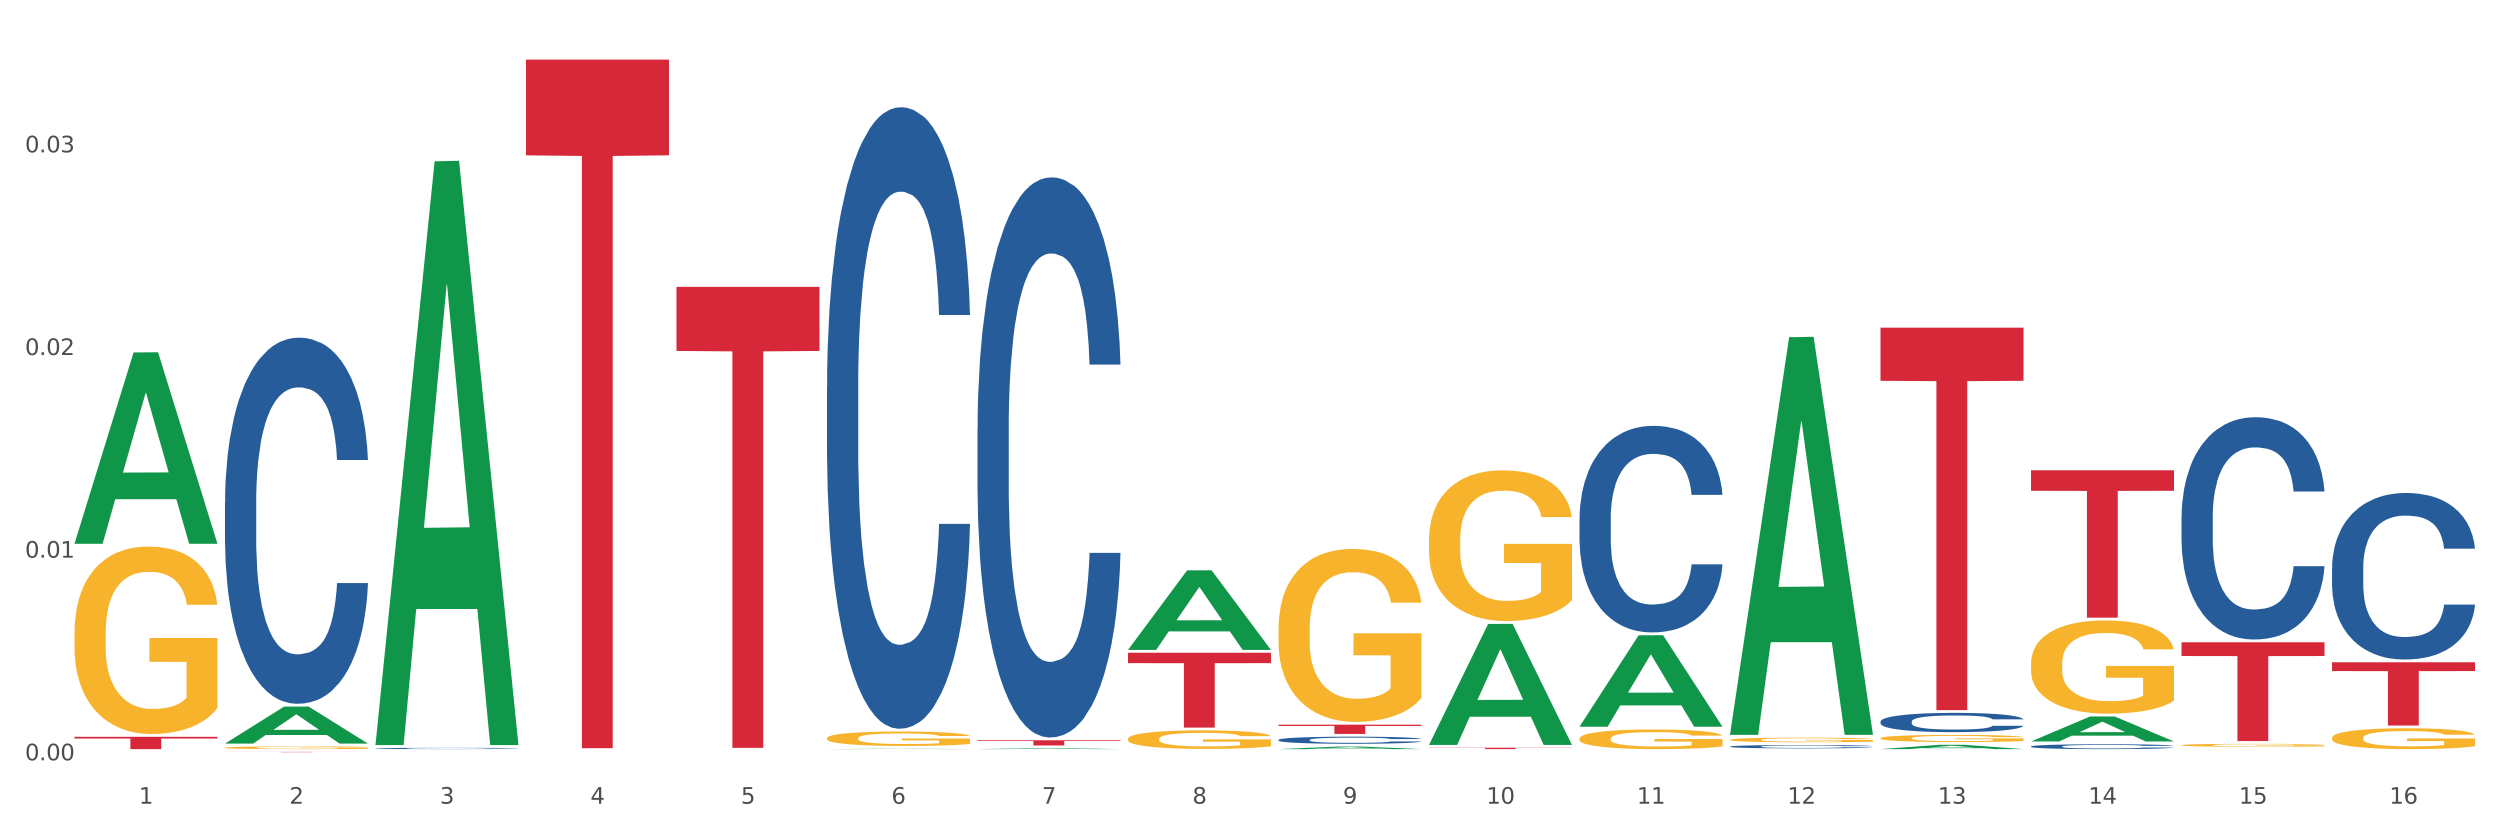
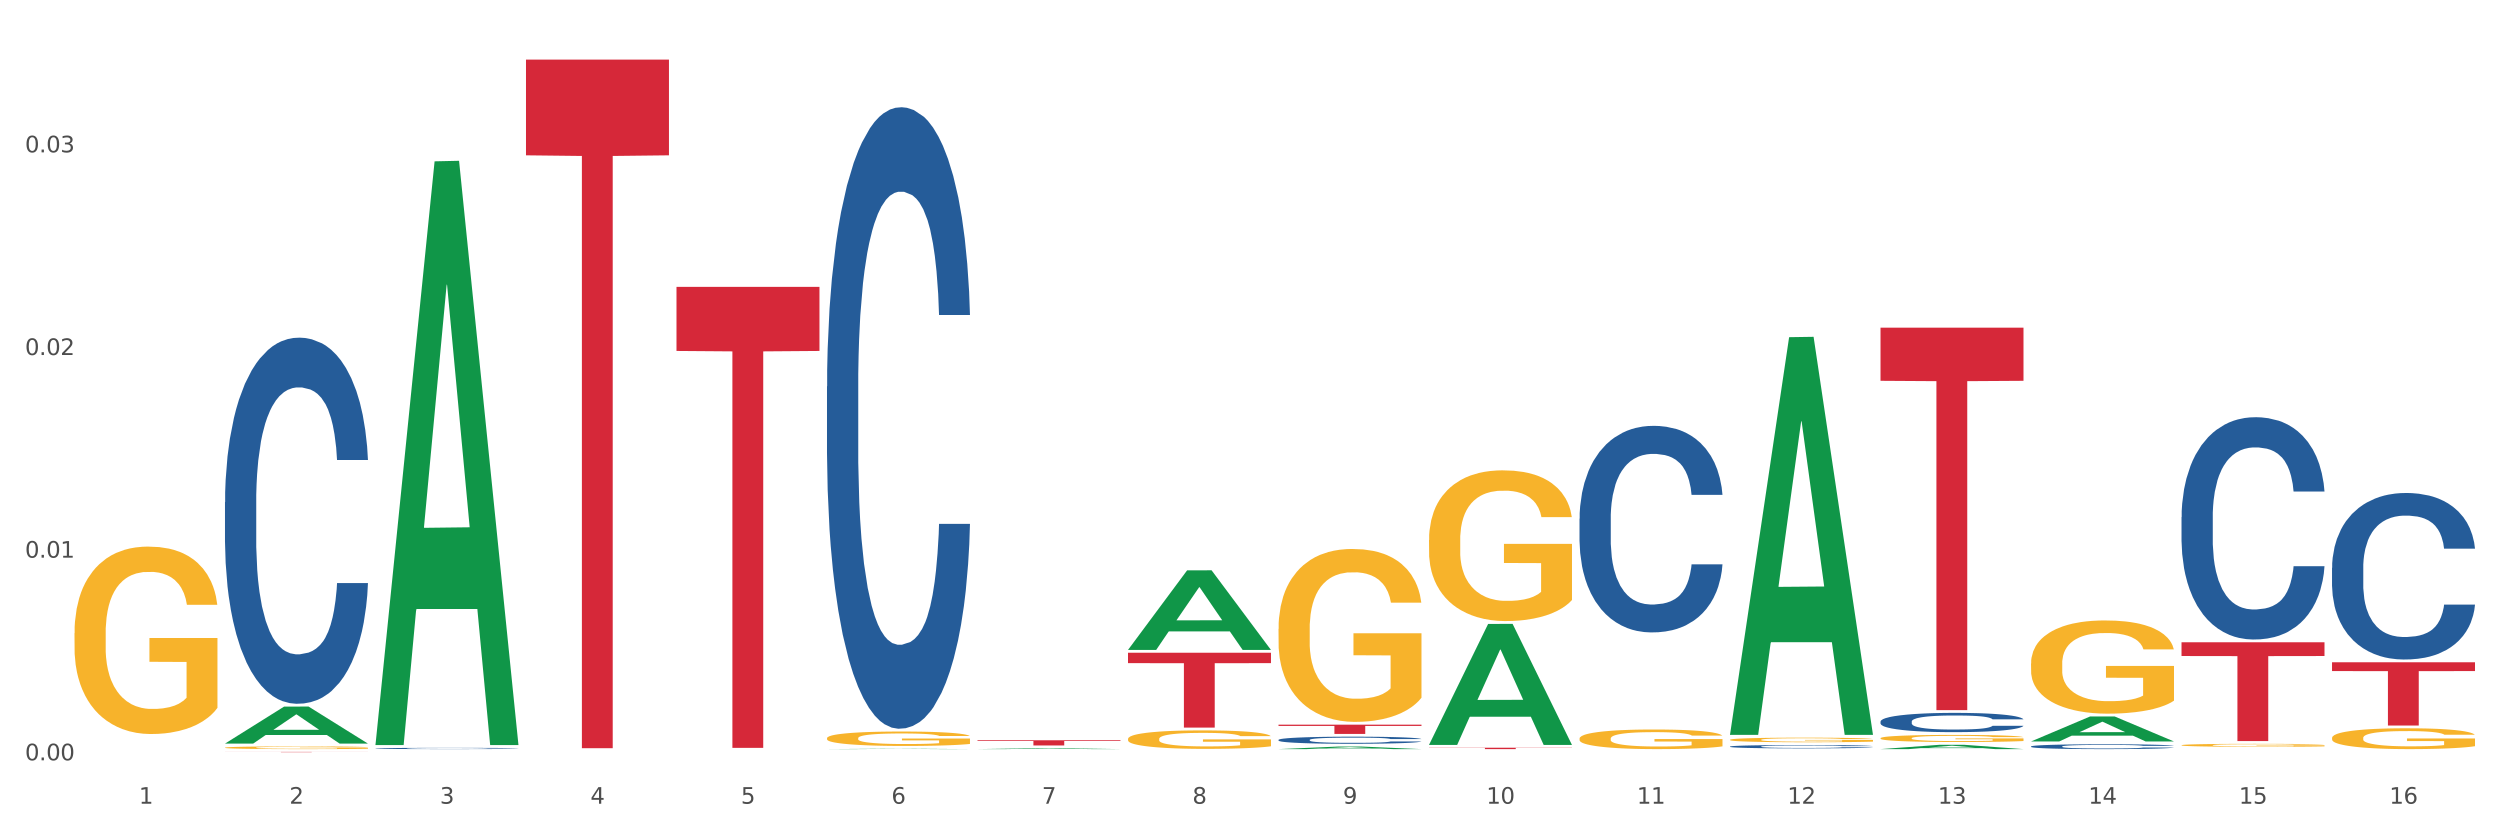
<svg xmlns="http://www.w3.org/2000/svg" xmlns:xlink="http://www.w3.org/1999/xlink" width="1080pt" height="360pt" viewBox="0 0 1080 360" version="1.1">
  <rect x="0" y="0" width="1080" height="360" fill="#333333" stroke="none" />
  <defs>
    <style type="text/css">*{stroke-linejoin: round; stroke-linecap: butt}</style>
  </defs>
  <g id="figure_1">
    <g id="patch_1">
      <path d="M 0 360  L 1080 360  L 1080 0  L 0 0  z " style="fill: #ffffff; stroke: #ffffff; stroke-linejoin: miter" />
    </g>
    <g id="axes_1">
      <g id="matplotlib.axis_1">
        <g id="xtick_1">
          <g id="text_1">
            <g style="fill: #4d4d4d" transform="translate(60.004 347.204) scale(0.096 -0.096)">
              <defs>
                <path id="DejaVuSans-31" d="M 794 531  L 1825 531  L 1825 4091  L 703 3866  L 703 4441  L 1819 4666  L 2450 4666  L 2450 531  L 3481 531  L 3481 0  L 794 0  L 794 531  z " transform="scale(0.016)" />
              </defs>
              <use xlink:href="#DejaVuSans-31" />
            </g>
          </g>
        </g>
        <g id="xtick_2">
          <g id="text_2">
            <g style="fill: #4d4d4d" transform="translate(125.021 347.204) scale(0.096 -0.096)">
              <defs>
                <path id="DejaVuSans-32" d="M 1228 531  L 3431 531  L 3431 0  L 469 0  L 469 531  Q 828 903 1448 1529  Q 2069 2156 2228 2338  Q 2531 2678 2651 2914  Q 2772 3150 2772 3378  Q 2772 3750 2511 3984  Q 2250 4219 1831 4219  Q 1534 4219 1204 4116  Q 875 4013 500 3803  L 500 4441  Q 881 4594 1212 4672  Q 1544 4750 1819 4750  Q 2544 4750 2975 4387  Q 3406 4025 3406 3419  Q 3406 3131 3298 2873  Q 3191 2616 2906 2266  Q 2828 2175 2409 1742  Q 1991 1309 1228 531  z " transform="scale(0.016)" />
              </defs>
              <use xlink:href="#DejaVuSans-32" />
            </g>
          </g>
        </g>
        <g id="xtick_3">
          <g id="text_3">
            <g style="fill: #4d4d4d" transform="translate(190.039 347.204) scale(0.096 -0.096)">
              <defs>
                <path id="DejaVuSans-33" d="M 2597 2516  Q 3050 2419 3304 2112  Q 3559 1806 3559 1356  Q 3559 666 3084 287  Q 2609 -91 1734 -91  Q 1441 -91 1130 -33  Q 819 25 488 141  L 488 750  Q 750 597 1062 519  Q 1375 441 1716 441  Q 2309 441 2620 675  Q 2931 909 2931 1356  Q 2931 1769 2642 2001  Q 2353 2234 1838 2234  L 1294 2234  L 1294 2753  L 1863 2753  Q 2328 2753 2575 2939  Q 2822 3125 2822 3475  Q 2822 3834 2567 4026  Q 2313 4219 1838 4219  Q 1578 4219 1281 4162  Q 984 4106 628 3988  L 628 4550  Q 988 4650 1302 4700  Q 1616 4750 1894 4750  Q 2613 4750 3031 4423  Q 3450 4097 3450 3541  Q 3450 3153 3228 2886  Q 3006 2619 2597 2516  z " transform="scale(0.016)" />
              </defs>
              <use xlink:href="#DejaVuSans-33" />
            </g>
          </g>
        </g>
        <g id="xtick_4">
          <g id="text_4">
            <g style="fill: #4d4d4d" transform="translate(255.056 347.204) scale(0.096 -0.096)">
              <defs>
                <path id="DejaVuSans-34" d="M 2419 4116  L 825 1625  L 2419 1625  L 2419 4116  z M 2253 4666  L 3047 4666  L 3047 1625  L 3713 1625  L 3713 1100  L 3047 1100  L 3047 0  L 2419 0  L 2419 1100  L 313 1100  L 313 1709  L 2253 4666  z " transform="scale(0.016)" />
              </defs>
              <use xlink:href="#DejaVuSans-34" />
            </g>
          </g>
        </g>
        <g id="xtick_5">
          <g id="text_5">
            <g style="fill: #4d4d4d" transform="translate(320.073 347.204) scale(0.096 -0.096)">
              <defs>
                <path id="DejaVuSans-35" d="M 691 4666  L 3169 4666  L 3169 4134  L 1269 4134  L 1269 2991  Q 1406 3038 1543 3061  Q 1681 3084 1819 3084  Q 2600 3084 3056 2656  Q 3513 2228 3513 1497  Q 3513 744 3044 326  Q 2575 -91 1722 -91  Q 1428 -91 1123 -41  Q 819 9 494 109  L 494 744  Q 775 591 1075 516  Q 1375 441 1709 441  Q 2250 441 2565 725  Q 2881 1009 2881 1497  Q 2881 1984 2565 2268  Q 2250 2553 1709 2553  Q 1456 2553 1204 2497  Q 953 2441 691 2322  L 691 4666  z " transform="scale(0.016)" />
              </defs>
              <use xlink:href="#DejaVuSans-35" />
            </g>
          </g>
        </g>
        <g id="xtick_6">
          <g id="text_6">
            <g style="fill: #4d4d4d" transform="translate(385.09 347.204) scale(0.096 -0.096)">
              <defs>
                <path id="DejaVuSans-36" d="M 2113 2584  Q 1688 2584 1439 2293  Q 1191 2003 1191 1497  Q 1191 994 1439 701  Q 1688 409 2113 409  Q 2538 409 2786 701  Q 3034 994 3034 1497  Q 3034 2003 2786 2293  Q 2538 2584 2113 2584  z M 3366 4563  L 3366 3988  Q 3128 4100 2886 4159  Q 2644 4219 2406 4219  Q 1781 4219 1451 3797  Q 1122 3375 1075 2522  Q 1259 2794 1537 2939  Q 1816 3084 2150 3084  Q 2853 3084 3261 2657  Q 3669 2231 3669 1497  Q 3669 778 3244 343  Q 2819 -91 2113 -91  Q 1303 -91 875 529  Q 447 1150 447 2328  Q 447 3434 972 4092  Q 1497 4750 2381 4750  Q 2619 4750 2861 4703  Q 3103 4656 3366 4563  z " transform="scale(0.016)" />
              </defs>
              <use xlink:href="#DejaVuSans-36" />
            </g>
          </g>
        </g>
        <g id="xtick_7">
          <g id="text_7">
            <g style="fill: #4d4d4d" transform="translate(450.108 347.204) scale(0.096 -0.096)">
              <defs>
                <path id="DejaVuSans-37" d="M 525 4666  L 3525 4666  L 3525 4397  L 1831 0  L 1172 0  L 2766 4134  L 525 4134  L 525 4666  z " transform="scale(0.016)" />
              </defs>
              <use xlink:href="#DejaVuSans-37" />
            </g>
          </g>
        </g>
        <g id="xtick_8">
          <g id="text_8">
            <g style="fill: #4d4d4d" transform="translate(515.125 347.204) scale(0.096 -0.096)">
              <defs>
                <path id="DejaVuSans-38" d="M 2034 2216  Q 1584 2216 1326 1975  Q 1069 1734 1069 1313  Q 1069 891 1326 650  Q 1584 409 2034 409  Q 2484 409 2743 651  Q 3003 894 3003 1313  Q 3003 1734 2745 1975  Q 2488 2216 2034 2216  z M 1403 2484  Q 997 2584 770 2862  Q 544 3141 544 3541  Q 544 4100 942 4425  Q 1341 4750 2034 4750  Q 2731 4750 3128 4425  Q 3525 4100 3525 3541  Q 3525 3141 3298 2862  Q 3072 2584 2669 2484  Q 3125 2378 3379 2068  Q 3634 1759 3634 1313  Q 3634 634 3220 271  Q 2806 -91 2034 -91  Q 1263 -91 848 271  Q 434 634 434 1313  Q 434 1759 690 2068  Q 947 2378 1403 2484  z M 1172 3481  Q 1172 3119 1398 2916  Q 1625 2713 2034 2713  Q 2441 2713 2670 2916  Q 2900 3119 2900 3481  Q 2900 3844 2670 4047  Q 2441 4250 2034 4250  Q 1625 4250 1398 4047  Q 1172 3844 1172 3481  z " transform="scale(0.016)" />
              </defs>
              <use xlink:href="#DejaVuSans-38" />
            </g>
          </g>
        </g>
        <g id="xtick_9">
          <g id="text_9">
            <g style="fill: #4d4d4d" transform="translate(580.142 347.204) scale(0.096 -0.096)">
              <defs>
                <path id="DejaVuSans-39" d="M 703 97  L 703 672  Q 941 559 1184 500  Q 1428 441 1663 441  Q 2288 441 2617 861  Q 2947 1281 2994 2138  Q 2813 1869 2534 1725  Q 2256 1581 1919 1581  Q 1219 1581 811 2004  Q 403 2428 403 3163  Q 403 3881 828 4315  Q 1253 4750 1959 4750  Q 2769 4750 3195 4129  Q 3622 3509 3622 2328  Q 3622 1225 3098 567  Q 2575 -91 1691 -91  Q 1453 -91 1209 -44  Q 966 3 703 97  z M 1959 2075  Q 2384 2075 2632 2365  Q 2881 2656 2881 3163  Q 2881 3666 2632 3958  Q 2384 4250 1959 4250  Q 1534 4250 1286 3958  Q 1038 3666 1038 3163  Q 1038 2656 1286 2365  Q 1534 2075 1959 2075  z " transform="scale(0.016)" />
              </defs>
              <use xlink:href="#DejaVuSans-39" />
            </g>
          </g>
        </g>
        <g id="xtick_10">
          <g id="text_10">
            <g style="fill: #4d4d4d" transform="translate(642.105 347.204) scale(0.096 -0.096)">
              <defs>
                <path id="DejaVuSans-30" d="M 2034 4250  Q 1547 4250 1301 3770  Q 1056 3291 1056 2328  Q 1056 1369 1301 889  Q 1547 409 2034 409  Q 2525 409 2770 889  Q 3016 1369 3016 2328  Q 3016 3291 2770 3770  Q 2525 4250 2034 4250  z M 2034 4750  Q 2819 4750 3233 4129  Q 3647 3509 3647 2328  Q 3647 1150 3233 529  Q 2819 -91 2034 -91  Q 1250 -91 836 529  Q 422 1150 422 2328  Q 422 3509 836 4129  Q 1250 4750 2034 4750  z " transform="scale(0.016)" />
              </defs>
              <use xlink:href="#DejaVuSans-31" />
              <use xlink:href="#DejaVuSans-30" transform="translate(63.623 0)" />
            </g>
          </g>
        </g>
        <g id="xtick_11">
          <g id="text_11">
            <g style="fill: #4d4d4d" transform="translate(707.123 347.204) scale(0.096 -0.096)">
              <use xlink:href="#DejaVuSans-31" />
              <use xlink:href="#DejaVuSans-31" transform="translate(63.623 0)" />
            </g>
          </g>
        </g>
        <g id="xtick_12">
          <g id="text_12">
            <g style="fill: #4d4d4d" transform="translate(772.14 347.204) scale(0.096 -0.096)">
              <use xlink:href="#DejaVuSans-31" />
              <use xlink:href="#DejaVuSans-32" transform="translate(63.623 0)" />
            </g>
          </g>
        </g>
        <g id="xtick_13">
          <g id="text_13">
            <g style="fill: #4d4d4d" transform="translate(837.157 347.204) scale(0.096 -0.096)">
              <use xlink:href="#DejaVuSans-31" />
              <use xlink:href="#DejaVuSans-33" transform="translate(63.623 0)" />
            </g>
          </g>
        </g>
        <g id="xtick_14">
          <g id="text_14">
            <g style="fill: #4d4d4d" transform="translate(902.174 347.204) scale(0.096 -0.096)">
              <use xlink:href="#DejaVuSans-31" />
              <use xlink:href="#DejaVuSans-34" transform="translate(63.623 0)" />
            </g>
          </g>
        </g>
        <g id="xtick_15">
          <g id="text_15">
            <g style="fill: #4d4d4d" transform="translate(967.192 347.204) scale(0.096 -0.096)">
              <use xlink:href="#DejaVuSans-31" />
              <use xlink:href="#DejaVuSans-35" transform="translate(63.623 0)" />
            </g>
          </g>
        </g>
        <g id="xtick_16">
          <g id="text_16">
            <g style="fill: #4d4d4d" transform="translate(1032.209 347.204) scale(0.096 -0.096)">
              <use xlink:href="#DejaVuSans-31" />
              <use xlink:href="#DejaVuSans-36" transform="translate(63.623 0)" />
            </g>
          </g>
        </g>
        <g id="xtick_17" />
        <g id="xtick_18" />
        <g id="xtick_19" />
        <g id="xtick_20" />
        <g id="xtick_21" />
        <g id="xtick_22" />
        <g id="xtick_23" />
        <g id="xtick_24" />
        <g id="xtick_25" />
        <g id="xtick_26" />
        <g id="xtick_27" />
        <g id="xtick_28" />
        <g id="xtick_29" />
        <g id="xtick_30" />
        <g id="xtick_31" />
      </g>
      <g id="matplotlib.axis_2">
        <g id="ytick_1">
          <g id="text_17">
            <g style="fill: #4d4d4d" transform="translate(10.8 328.461) scale(0.096 -0.096)">
              <defs>
                <path id="DejaVuSans-2e" d="M 684 794  L 1344 794  L 1344 0  L 684 0  L 684 794  z " transform="scale(0.016)" />
              </defs>
              <use xlink:href="#DejaVuSans-30" />
              <use xlink:href="#DejaVuSans-2e" transform="translate(63.623 0)" />
              <use xlink:href="#DejaVuSans-30" transform="translate(95.41 0)" />
              <use xlink:href="#DejaVuSans-30" transform="translate(159.033 0)" />
            </g>
          </g>
        </g>
        <g id="ytick_2">
          <g id="text_18">
            <g style="fill: #4d4d4d" transform="translate(10.8 240.916) scale(0.096 -0.096)">
              <use xlink:href="#DejaVuSans-30" />
              <use xlink:href="#DejaVuSans-2e" transform="translate(63.623 0)" />
              <use xlink:href="#DejaVuSans-30" transform="translate(95.41 0)" />
              <use xlink:href="#DejaVuSans-31" transform="translate(159.033 0)" />
            </g>
          </g>
        </g>
        <g id="ytick_3">
          <g id="text_19">
            <g style="fill: #4d4d4d" transform="translate(10.8 153.37) scale(0.096 -0.096)">
              <use xlink:href="#DejaVuSans-30" />
              <use xlink:href="#DejaVuSans-2e" transform="translate(63.623 0)" />
              <use xlink:href="#DejaVuSans-30" transform="translate(95.41 0)" />
              <use xlink:href="#DejaVuSans-32" transform="translate(159.033 0)" />
            </g>
          </g>
        </g>
        <g id="ytick_4">
          <g id="text_20">
            <g style="fill: #4d4d4d" transform="translate(10.8 65.824) scale(0.096 -0.096)">
              <use xlink:href="#DejaVuSans-30" />
              <use xlink:href="#DejaVuSans-2e" transform="translate(63.623 0)" />
              <use xlink:href="#DejaVuSans-30" transform="translate(95.41 0)" />
              <use xlink:href="#DejaVuSans-33" transform="translate(159.033 0)" />
            </g>
          </g>
        </g>
        <g id="ytick_5" />
        <g id="ytick_6" />
        <g id="ytick_7" />
        <g id="ytick_8" />
      </g>
      <g id="PolyCollection_1">
-         <path d="M 32.175 234.772  L 32.239 234.694  L 57.709 152.252  L 68.28 152.174  L 93.941 234.927  L 81.715 234.927  L 76.176 215.657  L 49.877 215.657  L 49.686 215.968  L 44.337 234.927  L 32.175 234.927  L 32.175 234.772  L 53.188 204.157  L 72.864 204.079  L 63.122 169.812  L 62.995 169.657  L 62.867 169.89  L 53.125 204.079  L 53.188 204.157  L 32.175 234.772  z " clip-path="url(#pa630b3e0bc)" style="fill: #109648" />
-         <path d="M 422.278 185.348  L 422.351 185.127  L 422.351 178.94  L 422.57 170.542  L 423.374 155.073  L 424.396 143.361  L 426.148 129.66  L 427.097 123.914  L 428.338 117.505  L 430.894 107.119  L 433.814 98.28  L 435.858 93.418  L 437.391 90.324  L 440.823 84.799  L 442.794 82.369  L 444.839 80.38  L 446.591 79.054  L 449.511 77.507  L 451.847 76.844  L 454.549 76.623  L 456.812 76.844  L 459.806 77.728  L 464.186 80.38  L 465.865 81.927  L 468.129 84.578  L 470.465 88.114  L 472.363 91.65  L 474.554 96.733  L 476.817 103.362  L 479.007 111.76  L 480.54 119.494  L 481.782 127.671  L 482.877 137.615  L 483.68 148.444  L 484.045 157.504  L 470.684 157.504  L 470.319 149.328  L 469.589 140.488  L 468.859 134.521  L 468.056 129.66  L 466.814 124.135  L 465.719 120.599  L 463.894 116.401  L 462.215 113.749  L 460.828 112.202  L 459.148 110.876  L 455.571 109.55  L 453.016 109.55  L 451.409 109.992  L 449.438 111.097  L 447.759 112.644  L 445.788 115.296  L 444.254 118.168  L 442.721 121.925  L 441.845 124.577  L 440.531 129.439  L 439.655 133.417  L 438.487 140.267  L 437.83 145.129  L 436.661 157.725  L 436.15 167.006  L 435.931 173.415  L 435.785 180.487  L 435.785 214.961  L 436.223 230.43  L 436.588 237.059  L 437.172 244.573  L 438.268 254.296  L 439.874 263.799  L 441.553 270.649  L 442.94 274.848  L 444.254 277.942  L 445.569 280.373  L 447.175 282.583  L 448.489 283.908  L 450.46 285.234  L 452.797 285.897  L 454.622 285.897  L 458.345 284.792  L 460.025 283.687  L 461.631 282.141  L 463.383 279.71  L 464.77 277.058  L 465.573 275.069  L 466.887 270.87  L 467.91 266.45  L 468.786 261.368  L 469.37 256.948  L 470.027 250.318  L 470.538 242.805  L 470.684 238.827  L 484.045 238.827  L 483.753 246.783  L 483.242 254.517  L 482.22 264.904  L 481.416 270.87  L 480.175 278.163  L 478.861 284.35  L 477.036 291.201  L 475.357 296.284  L 473.604 300.703  L 471.706 304.681  L 468.275 310.206  L 467.034 311.753  L 464.405 314.405  L 462.361 315.952  L 459.367 317.498  L 456.301 318.382  L 453.089 318.603  L 450.241 318.161  L 447.102 316.835  L 445.131 315.51  L 442.94 313.521  L 440.385 310.427  L 437.976 306.67  L 435.712 302.25  L 433.595 297.168  L 431.624 291.422  L 429.068 281.92  L 427.17 272.638  L 425.783 264.02  L 424.834 256.727  L 423.885 247.446  L 423.374 241.037  L 422.57 225.568  L 422.278 211.204  L 422.278 185.348  z " clip-path="url(#pa630b3e0bc)" style="fill: #255c99" />
        <path d="M 357.261 166.964  L 357.334 166.719  L 357.334 159.853  L 357.553 150.535  L 358.356 133.37  L 359.378 120.374  L 361.131 105.171  L 362.08 98.796  L 363.321 91.685  L 365.876 80.16  L 368.797 70.352  L 370.841 64.957  L 372.374 61.524  L 375.806 55.394  L 377.777 52.696  L 379.821 50.49  L 381.574 49.018  L 384.494 47.302  L 386.83 46.566  L 389.532 46.321  L 391.795 46.566  L 394.788 47.547  L 399.169 50.49  L 400.848 52.206  L 403.111 55.149  L 405.448 59.072  L 407.346 62.995  L 409.536 68.635  L 411.8 75.991  L 413.99 85.309  L 415.523 93.892  L 416.764 102.964  L 417.859 113.999  L 418.663 126.014  L 419.028 136.068  L 405.667 136.068  L 405.302 126.995  L 404.572 117.186  L 403.842 110.566  L 403.038 105.171  L 401.797 99.041  L 400.702 95.118  L 398.877 90.459  L 397.198 87.516  L 395.81 85.8  L 394.131 84.328  L 390.554 82.857  L 387.998 82.857  L 386.392 83.348  L 384.421 84.574  L 382.742 86.29  L 380.77 89.233  L 379.237 92.42  L 377.704 96.589  L 376.828 99.531  L 375.514 104.926  L 374.638 109.34  L 373.469 116.941  L 372.812 122.336  L 371.644 136.313  L 371.133 146.612  L 370.914 153.723  L 370.768 161.569  L 370.768 199.822  L 371.206 216.987  L 371.571 224.343  L 372.155 232.68  L 373.25 243.469  L 374.857 254.013  L 376.536 261.615  L 377.923 266.274  L 379.237 269.707  L 380.551 272.404  L 382.158 274.856  L 383.472 276.327  L 385.443 277.799  L 387.779 278.534  L 389.605 278.534  L 393.328 277.308  L 395.007 276.082  L 396.614 274.366  L 398.366 271.668  L 399.753 268.726  L 400.556 266.519  L 401.87 261.86  L 402.892 256.956  L 403.769 251.316  L 404.353 246.412  L 405.01 239.055  L 405.521 230.718  L 405.667 226.305  L 419.028 226.305  L 418.736 235.132  L 418.224 243.714  L 417.202 255.239  L 416.399 261.86  L 415.158 269.952  L 413.844 276.818  L 412.019 284.419  L 410.339 290.059  L 408.587 294.963  L 406.689 299.377  L 403.257 305.507  L 402.016 307.224  L 399.388 310.166  L 397.344 311.883  L 394.35 313.599  L 391.284 314.58  L 388.071 314.825  L 385.224 314.335  L 382.085 312.863  L 380.113 311.392  L 377.923 309.185  L 375.368 305.752  L 372.958 301.584  L 370.695 296.68  L 368.578 291.04  L 366.606 284.664  L 364.051 274.12  L 362.153 263.822  L 360.766 254.258  L 359.817 246.167  L 358.867 235.868  L 358.356 228.757  L 357.553 211.592  L 357.261 195.653  L 357.261 166.964  z " clip-path="url(#pa630b3e0bc)" style="fill: #255c99" />
        <path d="M 162.209 323.318  L 162.282 323.317  L 162.282 323.303  L 162.502 323.284  L 163.305 323.249  L 164.327 323.223  L 166.079 323.192  L 167.028 323.179  L 168.269 323.165  L 170.825 323.141  L 173.745 323.121  L 175.789 323.111  L 177.323 323.104  L 180.754 323.091  L 182.725 323.086  L 184.77 323.081  L 186.522 323.078  L 189.442 323.075  L 191.778 323.073  L 194.48 323.073  L 196.743 323.073  L 199.737 323.075  L 204.117 323.081  L 205.796 323.085  L 208.06 323.091  L 210.396 323.099  L 212.294 323.107  L 214.485 323.118  L 216.748 323.133  L 218.938 323.152  L 220.471 323.169  L 221.713 323.188  L 222.808 323.21  L 223.611 323.234  L 223.976 323.255  L 210.615 323.255  L 210.25 323.236  L 209.52 323.217  L 208.79 323.203  L 207.987 323.192  L 206.746 323.18  L 205.65 323.172  L 203.825 323.162  L 202.146 323.156  L 200.759 323.153  L 199.079 323.15  L 195.502 323.147  L 192.947 323.147  L 191.34 323.148  L 189.369 323.15  L 187.69 323.154  L 185.719 323.16  L 184.185 323.166  L 182.652 323.175  L 181.776 323.181  L 180.462 323.192  L 179.586 323.201  L 178.418 323.216  L 177.761 323.227  L 176.592 323.255  L 176.081 323.276  L 175.862 323.291  L 175.716 323.307  L 175.716 323.384  L 176.154 323.419  L 176.519 323.434  L 177.104 323.451  L 178.199 323.473  L 179.805 323.494  L 181.484 323.51  L 182.871 323.519  L 184.185 323.526  L 185.5 323.532  L 187.106 323.537  L 188.42 323.54  L 190.391 323.543  L 192.728 323.544  L 194.553 323.544  L 198.276 323.542  L 199.956 323.539  L 201.562 323.536  L 203.314 323.53  L 204.701 323.524  L 205.504 323.52  L 206.819 323.51  L 207.841 323.5  L 208.717 323.489  L 209.301 323.479  L 209.958 323.464  L 210.469 323.447  L 210.615 323.438  L 223.976 323.438  L 223.684 323.456  L 223.173 323.473  L 222.151 323.497  L 221.348 323.51  L 220.106 323.527  L 218.792 323.541  L 216.967 323.556  L 215.288 323.568  L 213.535 323.578  L 211.637 323.587  L 208.206 323.599  L 206.965 323.602  L 204.336 323.608  L 202.292 323.612  L 199.299 323.615  L 196.232 323.617  L 193.02 323.618  L 190.172 323.617  L 187.033 323.614  L 185.062 323.611  L 182.871 323.606  L 180.316 323.599  L 177.907 323.591  L 175.643 323.581  L 173.526 323.57  L 171.555 323.557  L 168.999 323.535  L 167.101 323.514  L 165.714 323.495  L 164.765 323.478  L 163.816 323.458  L 163.305 323.443  L 162.502 323.408  L 162.209 323.376  L 162.209 323.318  z " clip-path="url(#pa630b3e0bc)" style="fill: #255c99" />
        <path d="M 97.192 216.933  L 97.265 216.789  L 97.265 212.744  L 97.484 207.255  L 98.287 197.144  L 99.31 189.488  L 101.062 180.532  L 102.011 176.776  L 103.252 172.587  L 105.807 165.798  L 108.728 160.02  L 110.772 156.842  L 112.305 154.82  L 115.737 151.209  L 117.708 149.62  L 119.752 148.32  L 121.505 147.453  L 124.425 146.442  L 126.761 146.009  L 129.463 145.864  L 131.726 146.009  L 134.719 146.586  L 139.1 148.32  L 140.779 149.331  L 143.042 151.064  L 145.379 153.376  L 147.277 155.687  L 149.467 159.009  L 151.731 163.343  L 153.921 168.832  L 155.454 173.887  L 156.695 179.232  L 157.79 185.732  L 158.594 192.81  L 158.959 198.733  L 145.598 198.733  L 145.233 193.388  L 144.503 187.61  L 143.773 183.71  L 142.969 180.532  L 141.728 176.921  L 140.633 174.61  L 138.808 171.865  L 137.129 170.132  L 135.741 169.121  L 134.062 168.254  L 130.485 167.387  L 127.929 167.387  L 126.323 167.676  L 124.352 168.398  L 122.673 169.409  L 120.701 171.143  L 119.168 173.021  L 117.635 175.476  L 116.759 177.21  L 115.445 180.388  L 114.569 182.988  L 113.4 187.466  L 112.743 190.643  L 111.575 198.877  L 111.064 204.944  L 110.845 209.133  L 110.699 213.755  L 110.699 236.289  L 111.137 246.401  L 111.502 250.734  L 112.086 255.646  L 113.181 262.001  L 114.788 268.213  L 116.467 272.691  L 117.854 275.435  L 119.168 277.458  L 120.482 279.046  L 122.089 280.491  L 123.403 281.358  L 125.374 282.224  L 127.71 282.658  L 129.536 282.658  L 133.259 281.935  L 134.938 281.213  L 136.545 280.202  L 138.297 278.613  L 139.684 276.88  L 140.487 275.58  L 141.801 272.835  L 142.823 269.946  L 143.7 266.624  L 144.284 263.735  L 144.941 259.401  L 145.452 254.49  L 145.598 251.89  L 158.959 251.89  L 158.667 257.09  L 158.156 262.146  L 157.133 268.935  L 156.33 272.835  L 155.089 277.602  L 153.775 281.647  L 151.95 286.124  L 150.27 289.447  L 148.518 292.336  L 146.62 294.936  L 143.188 298.547  L 141.947 299.558  L 139.319 301.292  L 137.275 302.303  L 134.281 303.314  L 131.215 303.892  L 128.002 304.036  L 125.155 303.747  L 122.016 302.881  L 120.044 302.014  L 117.854 300.714  L 115.299 298.692  L 112.889 296.236  L 110.626 293.347  L 108.509 290.025  L 106.538 286.269  L 103.982 280.058  L 102.084 273.991  L 100.697 268.357  L 99.748 263.59  L 98.798 257.524  L 98.287 253.334  L 97.484 243.223  L 97.192 233.834  L 97.192 216.933  z " clip-path="url(#pa630b3e0bc)" style="fill: #255c99" />
-         <path d="M 32.175 318.299  L 93.941 318.299  L 93.941 319.038  L 69.645 319.043  L 69.645 323.618  L 56.325 323.618  L 56.325 319.043  L 32.175 319.038  L 32.175 318.304  L 32.175 318.299  z " clip-path="url(#pa630b3e0bc)" style="fill: #d62839" />
        <path d="M 97.192 324.814  L 158.959 324.814  L 158.959 324.833  L 134.662 324.833  L 134.662 324.95  L 121.343 324.95  L 121.343 324.833  L 97.192 324.833  L 97.192 324.814  L 97.192 324.814  z " clip-path="url(#pa630b3e0bc)" style="fill: #d62839" />
        <path d="M 552.313 319.625  L 552.386 319.622  L 552.386 319.544  L 552.605 319.437  L 553.408 319.24  L 554.43 319.091  L 556.182 318.917  L 557.132 318.844  L 558.373 318.763  L 560.928 318.631  L 563.848 318.518  L 565.893 318.457  L 567.426 318.417  L 570.857 318.347  L 572.829 318.316  L 574.873 318.291  L 576.625 318.274  L 579.546 318.254  L 581.882 318.246  L 584.583 318.243  L 586.847 318.246  L 589.84 318.257  L 594.221 318.291  L 595.9 318.311  L 598.163 318.344  L 600.499 318.389  L 602.398 318.434  L 604.588 318.499  L 606.851 318.583  L 609.042 318.69  L 610.575 318.788  L 611.816 318.892  L 612.911 319.018  L 613.714 319.156  L 614.079 319.271  L 600.718 319.271  L 600.353 319.167  L 599.623 319.055  L 598.893 318.979  L 598.09 318.917  L 596.849 318.847  L 595.754 318.802  L 593.929 318.749  L 592.249 318.715  L 590.862 318.695  L 589.183 318.679  L 585.605 318.662  L 583.05 318.662  L 581.444 318.667  L 579.473 318.681  L 577.793 318.701  L 575.822 318.735  L 574.289 318.771  L 572.756 318.819  L 571.88 318.853  L 570.565 318.915  L 569.689 318.965  L 568.521 319.052  L 567.864 319.114  L 566.696 319.274  L 566.185 319.392  L 565.966 319.474  L 565.82 319.563  L 565.82 320.002  L 566.258 320.198  L 566.623 320.282  L 567.207 320.378  L 568.302 320.502  L 569.908 320.622  L 571.588 320.709  L 572.975 320.763  L 574.289 320.802  L 575.603 320.833  L 577.209 320.861  L 578.523 320.878  L 580.495 320.895  L 582.831 320.903  L 584.656 320.903  L 588.38 320.889  L 590.059 320.875  L 591.665 320.855  L 593.418 320.825  L 594.805 320.791  L 595.608 320.766  L 596.922 320.712  L 597.944 320.656  L 598.82 320.591  L 599.404 320.535  L 600.061 320.451  L 600.572 320.356  L 600.718 320.305  L 614.079 320.305  L 613.787 320.406  L 613.276 320.504  L 612.254 320.636  L 611.451 320.712  L 610.21 320.805  L 608.896 320.884  L 607.07 320.971  L 605.391 321.035  L 603.639 321.091  L 601.741 321.142  L 598.309 321.212  L 597.068 321.232  L 594.44 321.266  L 592.395 321.285  L 589.402 321.305  L 586.336 321.316  L 583.123 321.319  L 580.276 321.313  L 577.136 321.296  L 575.165 321.28  L 572.975 321.254  L 570.419 321.215  L 568.01 321.167  L 565.747 321.111  L 563.629 321.046  L 561.658 320.973  L 559.103 320.853  L 557.205 320.735  L 555.817 320.625  L 554.868 320.532  L 553.919 320.414  L 553.408 320.333  L 552.605 320.136  L 552.313 319.954  L 552.313 319.625  z " clip-path="url(#pa630b3e0bc)" style="fill: #255c99" />
        <path d="M 227.227 25.759  L 288.993 25.759  L 288.993 67.096  L 264.696 67.376  L 264.696 323.218  L 251.377 323.218  L 251.377 67.376  L 227.227 67.096  L 227.227 26.039  L 227.227 25.759  z " clip-path="url(#pa630b3e0bc)" style="fill: #d62839" />
        <path d="M 422.278 319.8  L 484.045 319.8  L 484.045 320.11  L 459.748 320.113  L 459.748 322.037  L 446.429 322.037  L 446.429 320.113  L 422.278 320.11  L 422.278 319.802  L 422.278 319.8  z " clip-path="url(#pa630b3e0bc)" style="fill: #d62839" />
        <path d="M 487.296 281.98  L 549.062 281.98  L 549.062 286.476  L 524.765 286.506  L 524.765 314.331  L 511.446 314.331  L 511.446 286.506  L 487.296 286.476  L 487.296 282.01  L 487.296 281.98  z " clip-path="url(#pa630b3e0bc)" style="fill: #d62839" />
        <path d="M 552.313 313.053  L 614.079 313.053  L 614.079 313.608  L 589.783 313.612  L 589.783 317.047  L 576.463 317.047  L 576.463 313.612  L 552.313 313.608  L 552.313 313.057  L 552.313 313.053  z " clip-path="url(#pa630b3e0bc)" style="fill: #d62839" />
        <path d="M 617.33 323.016  L 679.097 323.016  L 679.097 323.1  L 654.8 323.1  L 654.8 323.618  L 641.481 323.618  L 641.481 323.1  L 617.33 323.1  L 617.33 323.017  L 617.33 323.016  z " clip-path="url(#pa630b3e0bc)" style="fill: #d62839" />
        <path d="M 812.382 141.55  L 874.148 141.55  L 874.148 164.509  L 849.852 164.665  L 849.852 306.767  L 836.532 306.767  L 836.532 164.665  L 812.382 164.509  L 812.382 141.705  L 812.382 141.55  z " clip-path="url(#pa630b3e0bc)" style="fill: #d62839" />
-         <path d="M 877.399 203.169  L 939.166 203.169  L 939.166 212.017  L 914.869 212.077  L 914.869 266.837  L 901.549 266.837  L 901.549 212.077  L 877.399 212.017  L 877.399 203.229  L 877.399 203.169  z " clip-path="url(#pa630b3e0bc)" style="fill: #d62839" />
        <path d="M 32.175 273.544  L 32.248 273.47  L 32.248 270.808  L 32.394 268.515  L 33.123 262.969  L 34.217 258.383  L 35.019 255.943  L 35.821 253.946  L 36.769 251.95  L 37.936 249.879  L 40.051 246.847  L 41.363 245.294  L 42.968 243.667  L 45.885 241.3  L 47.999 239.969  L 50.187 238.86  L 53.76 237.529  L 56.094 236.937  L 58.573 236.493  L 61.563 236.198  L 63.824 236.124  L 68.783 236.345  L 73.012 237.011  L 75.054 237.529  L 77.679 238.416  L 79.065 239.008  L 81.326 240.191  L 83.659 241.744  L 85.263 243.075  L 87.67 245.59  L 89.493 248.104  L 91.17 251.21  L 92.045 253.355  L 92.702 255.351  L 93.285 257.644  L 93.868 261.268  L 80.742 261.268  L 80.232 258.679  L 79.43 256.239  L 78.263 253.872  L 77.242 252.393  L 75.492 250.544  L 73.887 249.361  L 72.21 248.474  L 70.168 247.734  L 68.564 247.364  L 66.303 247.069  L 61.855 247.143  L 58.865 247.734  L 56.823 248.474  L 55.511 249.139  L 54.344 249.879  L 53.031 250.914  L 51.5 252.467  L 50.406 253.872  L 49.312 255.647  L 48.437 257.422  L 47.635 259.493  L 46.979 261.711  L 46.468 264.004  L 46.031 266.814  L 45.666 271.473  L 45.666 281.605  L 45.812 283.897  L 46.176 286.929  L 46.614 289.222  L 47.343 291.958  L 47.999 293.807  L 49.239 296.469  L 50.625 298.688  L 51.719 300.093  L 52.812 301.276  L 54.708 302.903  L 56.823 304.234  L 58.646 305.048  L 61.126 305.787  L 62.803 306.083  L 64.261 306.231  L 67.835 306.231  L 70.387 306.009  L 73.231 305.492  L 75.419 304.826  L 77.242 304.013  L 79.284 302.681  L 80.596 301.424  L 80.596 285.968  L 64.553 285.894  L 64.553 275.615  L 93.941 275.615  L 93.941 305.787  L 92.702 307.341  L 91.316 308.746  L 89.858 310.003  L 87.67 311.556  L 85.045 313.035  L 82.711 314.07  L 80.232 314.958  L 77.315 315.771  L 73.523 316.511  L 71.189 316.807  L 68.272 317.028  L 64.845 317.102  L 61.855 316.954  L 58.938 316.585  L 55.875 315.919  L 52.885 314.958  L 50.625 313.996  L 48.364 312.813  L 45.958 311.26  L 44.062 309.781  L 42.603 308.45  L 40.999 306.749  L 39.249 304.53  L 37.936 302.534  L 36.769 300.463  L 35.529 297.801  L 34.654 295.508  L 33.779 292.624  L 33.269 290.479  L 32.685 287.151  L 32.248 282.492  L 32.175 273.544  z " clip-path="url(#pa630b3e0bc)" style="fill: #f7b32b" />
        <path d="M 942.416 277.47  L 1004.183 277.47  L 1004.183 283.4  L 979.886 283.44  L 979.886 320.14  L 966.567 320.14  L 966.567 283.44  L 942.416 283.4  L 942.416 277.51  L 942.416 277.47  z " clip-path="url(#pa630b3e0bc)" style="fill: #d62839" />
        <path d="M 682.347 224.063  L 682.42 223.981  L 682.42 221.699  L 682.639 218.602  L 683.443 212.896  L 684.465 208.577  L 686.217 203.523  L 687.166 201.404  L 688.407 199.041  L 690.963 195.21  L 693.883 191.95  L 695.927 190.157  L 697.46 189.015  L 700.892 186.978  L 702.863 186.081  L 704.907 185.348  L 706.66 184.859  L 709.58 184.288  L 711.916 184.044  L 714.618 183.962  L 716.881 184.044  L 719.875 184.37  L 724.255 185.348  L 725.934 185.918  L 728.198 186.896  L 730.534 188.2  L 732.432 189.505  L 734.623 191.379  L 736.886 193.824  L 739.076 196.921  L 740.609 199.774  L 741.85 202.79  L 742.946 206.458  L 743.749 210.451  L 744.114 213.793  L 730.753 213.793  L 730.388 210.777  L 729.658 207.517  L 728.928 205.316  L 728.125 203.523  L 726.883 201.486  L 725.788 200.182  L 723.963 198.633  L 722.284 197.655  L 720.897 197.084  L 719.217 196.595  L 715.64 196.106  L 713.085 196.106  L 711.478 196.269  L 709.507 196.677  L 707.828 197.247  L 705.857 198.226  L 704.323 199.285  L 702.79 200.671  L 701.914 201.649  L 700.6 203.442  L 699.724 204.909  L 698.556 207.436  L 697.899 209.229  L 696.73 213.875  L 696.219 217.298  L 696 219.661  L 695.854 222.27  L 695.854 234.984  L 696.292 240.69  L 696.657 243.135  L 697.241 245.906  L 698.337 249.492  L 699.943 252.997  L 701.622 255.524  L 703.009 257.072  L 704.323 258.213  L 705.638 259.11  L 707.244 259.925  L 708.558 260.414  L 710.529 260.903  L 712.866 261.147  L 714.691 261.147  L 718.414 260.74  L 720.094 260.332  L 721.7 259.762  L 723.452 258.865  L 724.839 257.887  L 725.642 257.154  L 726.956 255.605  L 727.979 253.975  L 728.855 252.1  L 729.439 250.47  L 730.096 248.025  L 730.607 245.254  L 730.753 243.787  L 744.114 243.787  L 743.822 246.721  L 743.311 249.574  L 742.289 253.404  L 741.485 255.605  L 740.244 258.295  L 738.93 260.577  L 737.105 263.104  L 735.426 264.978  L 733.673 266.608  L 731.775 268.075  L 728.344 270.113  L 727.102 270.684  L 724.474 271.662  L 722.43 272.232  L 719.436 272.803  L 716.37 273.129  L 713.158 273.21  L 710.31 273.047  L 707.171 272.558  L 705.2 272.069  L 703.009 271.336  L 700.454 270.195  L 698.045 268.809  L 695.781 267.179  L 693.664 265.304  L 691.693 263.185  L 689.137 259.68  L 687.239 256.257  L 685.852 253.078  L 684.903 250.389  L 683.954 246.966  L 683.443 244.602  L 682.639 238.897  L 682.347 233.599  L 682.347 224.063  z " clip-path="url(#pa630b3e0bc)" style="fill: #255c99" />
        <path d="M 812.382 311.703  L 812.455 311.696  L 812.455 311.483  L 812.674 311.194  L 813.477 310.662  L 814.499 310.259  L 816.251 309.788  L 817.201 309.59  L 818.442 309.369  L 820.997 309.012  L 823.917 308.708  L 825.962 308.541  L 827.495 308.434  L 830.926 308.244  L 832.898 308.161  L 834.942 308.092  L 836.694 308.047  L 839.615 307.993  L 841.951 307.971  L 844.652 307.963  L 846.916 307.971  L 849.909 308.001  L 854.29 308.092  L 855.969 308.146  L 858.232 308.237  L 860.568 308.358  L 862.467 308.48  L 864.657 308.655  L 866.92 308.883  L 869.111 309.172  L 870.644 309.438  L 871.885 309.719  L 872.98 310.061  L 873.783 310.434  L 874.148 310.745  L 860.787 310.745  L 860.422 310.464  L 859.692 310.16  L 858.962 309.955  L 858.159 309.788  L 856.918 309.597  L 855.823 309.476  L 853.998 309.331  L 852.318 309.24  L 850.931 309.187  L 849.252 309.141  L 845.674 309.096  L 843.119 309.096  L 841.513 309.111  L 839.542 309.149  L 837.862 309.202  L 835.891 309.293  L 834.358 309.392  L 832.825 309.521  L 831.949 309.613  L 830.634 309.78  L 829.758 309.917  L 828.59 310.152  L 827.933 310.32  L 826.765 310.753  L 826.254 311.072  L 826.035 311.293  L 825.889 311.536  L 825.889 312.722  L 826.327 313.254  L 826.692 313.482  L 827.276 313.74  L 828.371 314.075  L 829.977 314.402  L 831.657 314.637  L 833.044 314.782  L 834.358 314.888  L 835.672 314.972  L 837.278 315.048  L 838.592 315.094  L 840.564 315.139  L 842.9 315.162  L 844.725 315.162  L 848.449 315.124  L 850.128 315.086  L 851.734 315.033  L 853.486 314.949  L 854.874 314.858  L 855.677 314.789  L 856.991 314.645  L 858.013 314.493  L 858.889 314.318  L 859.473 314.166  L 860.13 313.938  L 860.641 313.68  L 860.787 313.543  L 874.148 313.543  L 873.856 313.816  L 873.345 314.082  L 872.323 314.44  L 871.52 314.645  L 870.279 314.896  L 868.965 315.109  L 867.139 315.344  L 865.46 315.519  L 863.708 315.671  L 861.81 315.808  L 858.378 315.998  L 857.137 316.051  L 854.509 316.143  L 852.464 316.196  L 849.471 316.249  L 846.405 316.279  L 843.192 316.287  L 840.345 316.272  L 837.205 316.226  L 835.234 316.181  L 833.044 316.112  L 830.488 316.006  L 828.079 315.876  L 825.816 315.724  L 823.698 315.55  L 821.727 315.352  L 819.172 315.025  L 817.274 314.706  L 815.886 314.409  L 814.937 314.159  L 813.988 313.839  L 813.477 313.619  L 812.674 313.087  L 812.382 312.593  L 812.382 311.703  z " clip-path="url(#pa630b3e0bc)" style="fill: #255c99" />
        <path d="M 97.192 322.985  L 97.265 322.984  L 97.265 322.945  L 97.411 322.912  L 98.14 322.831  L 99.234 322.764  L 100.036 322.729  L 100.838 322.7  L 101.786 322.671  L 102.953 322.641  L 105.068 322.597  L 106.381 322.574  L 107.985 322.551  L 110.902 322.516  L 113.017 322.497  L 115.204 322.481  L 118.778 322.461  L 121.111 322.453  L 123.591 322.446  L 126.58 322.442  L 128.841 322.441  L 133.8 322.444  L 138.03 322.454  L 140.071 322.461  L 142.697 322.474  L 144.082 322.483  L 146.343 322.5  L 148.676 322.523  L 150.281 322.542  L 152.687 322.578  L 154.51 322.615  L 156.188 322.66  L 157.063 322.691  L 157.719 322.72  L 158.302 322.754  L 158.886 322.806  L 145.759 322.806  L 145.249 322.769  L 144.447 322.733  L 143.28 322.699  L 142.259 322.677  L 140.509 322.65  L 138.905 322.633  L 137.227 322.62  L 135.185 322.61  L 133.581 322.604  L 131.321 322.6  L 126.872 322.601  L 123.882 322.61  L 121.84 322.62  L 120.528 322.63  L 119.361 322.641  L 118.048 322.656  L 116.517 322.678  L 115.423 322.699  L 114.329 322.725  L 113.454 322.75  L 112.652 322.781  L 111.996 322.813  L 111.485 322.846  L 111.048 322.887  L 110.683 322.955  L 110.683 323.102  L 110.829 323.135  L 111.194 323.179  L 111.631 323.213  L 112.36 323.252  L 113.017 323.279  L 114.256 323.318  L 115.642 323.35  L 116.736 323.371  L 117.83 323.388  L 119.726 323.411  L 121.84 323.431  L 123.664 323.443  L 126.143 323.453  L 127.82 323.458  L 129.279 323.46  L 132.852 323.46  L 135.404 323.457  L 138.248 323.449  L 140.436 323.439  L 142.259 323.428  L 144.301 323.408  L 145.614 323.39  L 145.614 323.165  L 129.57 323.164  L 129.57 323.015  L 158.959 323.015  L 158.959 323.453  L 157.719 323.476  L 156.333 323.496  L 154.875 323.515  L 152.687 323.537  L 150.062 323.559  L 147.728 323.574  L 145.249 323.587  L 142.332 323.599  L 138.54 323.609  L 136.206 323.614  L 133.289 323.617  L 129.862 323.618  L 126.872 323.616  L 123.955 323.61  L 120.892 323.601  L 117.903 323.587  L 115.642 323.573  L 113.381 323.556  L 110.975 323.533  L 109.079 323.511  L 107.62 323.492  L 106.016 323.467  L 104.266 323.435  L 102.953 323.406  L 101.786 323.376  L 100.547 323.337  L 99.672 323.304  L 98.797 323.262  L 98.286 323.231  L 97.703 323.183  L 97.265 323.115  L 97.192 322.985  z " clip-path="url(#pa630b3e0bc)" style="fill: #f7b32b" />
-         <path d="M 357.261 318.901  L 357.334 318.896  L 357.334 318.691  L 357.48 318.514  L 358.209 318.087  L 359.303 317.735  L 360.105 317.547  L 360.907 317.393  L 361.855 317.239  L 363.022 317.08  L 365.137 316.847  L 366.45 316.727  L 368.054 316.602  L 370.971 316.42  L 373.086 316.317  L 375.273 316.232  L 378.847 316.129  L 381.18 316.084  L 383.66 316.05  L 386.649 316.027  L 388.91 316.021  L 393.869 316.038  L 398.098 316.09  L 400.14 316.129  L 402.766 316.198  L 404.151 316.243  L 406.412 316.334  L 408.745 316.454  L 410.35 316.556  L 412.756 316.75  L 414.579 316.943  L 416.256 317.182  L 417.132 317.348  L 417.788 317.501  L 418.371 317.678  L 418.955 317.957  L 405.828 317.957  L 405.318 317.757  L 404.516 317.569  L 403.349 317.387  L 402.328 317.274  L 400.578 317.131  L 398.974 317.04  L 397.296 316.972  L 395.254 316.915  L 393.65 316.886  L 391.39 316.864  L 386.941 316.869  L 383.951 316.915  L 381.909 316.972  L 380.597 317.023  L 379.43 317.08  L 378.117 317.16  L 376.586 317.279  L 375.492 317.387  L 374.398 317.524  L 373.523 317.661  L 372.721 317.82  L 372.065 317.991  L 371.554 318.167  L 371.117 318.383  L 370.752 318.742  L 370.752 319.522  L 370.898 319.698  L 371.263 319.932  L 371.7 320.108  L 372.429 320.319  L 373.086 320.461  L 374.325 320.666  L 375.711 320.837  L 376.805 320.945  L 377.899 321.036  L 379.795 321.161  L 381.909 321.263  L 383.733 321.326  L 386.212 321.383  L 387.889 321.406  L 389.348 321.417  L 392.921 321.417  L 395.473 321.4  L 398.317 321.36  L 400.505 321.309  L 402.328 321.246  L 404.37 321.144  L 405.683 321.047  L 405.683 319.858  L 389.639 319.852  L 389.639 319.061  L 419.028 319.061  L 419.028 321.383  L 417.788 321.502  L 416.402 321.611  L 414.944 321.707  L 412.756 321.827  L 410.131 321.941  L 407.797 322.02  L 405.318 322.089  L 402.401 322.151  L 398.609 322.208  L 396.275 322.231  L 393.358 322.248  L 389.931 322.254  L 386.941 322.242  L 384.024 322.214  L 380.961 322.163  L 377.972 322.089  L 375.711 322.015  L 373.45 321.924  L 371.044 321.804  L 369.148 321.69  L 367.689 321.588  L 366.085 321.457  L 364.335 321.286  L 363.022 321.132  L 361.855 320.973  L 360.616 320.768  L 359.741 320.592  L 358.866 320.37  L 358.355 320.205  L 357.772 319.949  L 357.334 319.59  L 357.261 318.901  z " clip-path="url(#pa630b3e0bc)" style="fill: #f7b32b" />
+         <path d="M 357.261 318.901  L 357.334 318.896  L 357.334 318.691  L 357.48 318.514  L 358.209 318.087  L 359.303 317.735  L 360.105 317.547  L 360.907 317.393  L 361.855 317.239  L 363.022 317.08  L 365.137 316.847  L 366.45 316.727  L 368.054 316.602  L 370.971 316.42  L 373.086 316.317  L 375.273 316.232  L 378.847 316.129  L 381.18 316.084  L 383.66 316.05  L 386.649 316.027  L 388.91 316.021  L 393.869 316.038  L 398.098 316.09  L 400.14 316.129  L 402.766 316.198  L 404.151 316.243  L 406.412 316.334  L 408.745 316.454  L 410.35 316.556  L 412.756 316.75  L 414.579 316.943  L 416.256 317.182  L 417.132 317.348  L 417.788 317.501  L 418.371 317.678  L 418.955 317.957  L 405.828 317.957  L 405.318 317.757  L 404.516 317.569  L 403.349 317.387  L 402.328 317.274  L 400.578 317.131  L 398.974 317.04  L 397.296 316.972  L 395.254 316.915  L 393.65 316.886  L 391.39 316.864  L 386.941 316.869  L 383.951 316.915  L 381.909 316.972  L 380.597 317.023  L 379.43 317.08  L 378.117 317.16  L 376.586 317.279  L 375.492 317.387  L 374.398 317.524  L 373.523 317.661  L 372.721 317.82  L 372.065 317.991  L 371.554 318.167  L 371.117 318.383  L 370.752 318.742  L 370.752 319.522  L 370.898 319.698  L 371.263 319.932  L 371.7 320.108  L 372.429 320.319  L 373.086 320.461  L 374.325 320.666  L 375.711 320.837  L 376.805 320.945  L 377.899 321.036  L 379.795 321.161  L 381.909 321.263  L 383.733 321.326  L 386.212 321.383  L 387.889 321.406  L 389.348 321.417  L 392.921 321.417  L 395.473 321.4  L 398.317 321.36  L 400.505 321.309  L 402.328 321.246  L 404.37 321.144  L 405.683 321.047  L 405.683 319.858  L 389.639 319.852  L 389.639 319.061  L 419.028 319.061  L 419.028 321.383  L 417.788 321.502  L 414.944 321.707  L 412.756 321.827  L 410.131 321.941  L 407.797 322.02  L 405.318 322.089  L 402.401 322.151  L 398.609 322.208  L 396.275 322.231  L 393.358 322.248  L 389.931 322.254  L 386.941 322.242  L 384.024 322.214  L 380.961 322.163  L 377.972 322.089  L 375.711 322.015  L 373.45 321.924  L 371.044 321.804  L 369.148 321.69  L 367.689 321.588  L 366.085 321.457  L 364.335 321.286  L 363.022 321.132  L 361.855 320.973  L 360.616 320.768  L 359.741 320.592  L 358.866 320.37  L 358.355 320.205  L 357.772 319.949  L 357.334 319.59  L 357.261 318.901  z " clip-path="url(#pa630b3e0bc)" style="fill: #f7b32b" />
        <path d="M 487.296 319.217  L 487.369 319.21  L 487.369 318.948  L 487.514 318.721  L 488.244 318.175  L 489.338 317.722  L 490.14 317.482  L 490.942 317.285  L 491.89 317.088  L 493.057 316.884  L 495.171 316.585  L 496.484 316.431  L 498.088 316.271  L 501.005 316.038  L 503.12 315.906  L 505.308 315.797  L 508.881 315.666  L 511.215 315.607  L 513.694 315.564  L 516.684 315.534  L 518.945 315.527  L 523.903 315.549  L 528.133 315.615  L 530.175 315.666  L 532.8 315.753  L 534.186 315.812  L 536.446 315.928  L 538.78 316.081  L 540.384 316.213  L 542.791 316.461  L 544.614 316.709  L 546.291 317.015  L 547.166 317.226  L 547.822 317.423  L 548.406 317.649  L 548.989 318.007  L 535.863 318.007  L 535.352 317.752  L 534.55 317.511  L 533.383 317.277  L 532.363 317.132  L 530.612 316.949  L 529.008 316.833  L 527.331 316.745  L 525.289 316.672  L 523.685 316.636  L 521.424 316.607  L 516.976 316.614  L 513.986 316.672  L 511.944 316.745  L 510.631 316.811  L 509.464 316.884  L 508.152 316.986  L 506.62 317.139  L 505.527 317.277  L 504.433 317.452  L 503.558 317.628  L 502.756 317.832  L 502.099 318.051  L 501.589 318.277  L 501.151 318.554  L 500.787 319.013  L 500.787 320.012  L 500.932 320.238  L 501.297 320.537  L 501.735 320.764  L 502.464 321.033  L 503.12 321.216  L 504.36 321.478  L 505.745 321.697  L 506.839 321.836  L 507.933 321.952  L 509.829 322.113  L 511.944 322.244  L 513.767 322.324  L 516.246 322.397  L 517.924 322.426  L 519.382 322.441  L 522.955 322.441  L 525.508 322.419  L 528.352 322.368  L 530.539 322.302  L 532.363 322.222  L 534.404 322.091  L 535.717 321.967  L 535.717 320.443  L 519.674 320.435  L 519.674 319.422  L 549.062 319.422  L 549.062 322.397  L 547.822 322.55  L 546.437 322.689  L 544.978 322.813  L 542.791 322.966  L 540.165 323.112  L 537.832 323.214  L 535.352 323.302  L 532.435 323.382  L 528.643 323.455  L 526.31 323.484  L 523.393 323.506  L 519.966 323.513  L 516.976 323.498  L 514.059 323.462  L 510.996 323.396  L 508.006 323.302  L 505.745 323.207  L 503.485 323.09  L 501.078 322.937  L 499.182 322.791  L 497.724 322.66  L 496.119 322.492  L 494.369 322.273  L 493.057 322.076  L 491.89 321.872  L 490.65 321.61  L 489.775 321.383  L 488.9 321.099  L 488.39 320.888  L 487.806 320.559  L 487.369 320.1  L 487.296 319.217  z " clip-path="url(#pa630b3e0bc)" style="fill: #f7b32b" />
        <path d="M 552.313 271.674  L 552.386 271.606  L 552.386 269.15  L 552.532 267.035  L 553.261 261.918  L 554.355 257.689  L 555.157 255.437  L 555.959 253.595  L 556.907 251.753  L 558.074 249.843  L 560.189 247.046  L 561.501 245.613  L 563.106 244.112  L 566.023 241.929  L 568.137 240.701  L 570.325 239.678  L 573.898 238.45  L 576.232 237.904  L 578.711 237.495  L 581.701 237.222  L 583.962 237.154  L 588.921 237.358  L 593.15 237.972  L 595.192 238.45  L 597.817 239.269  L 599.203 239.814  L 601.464 240.906  L 603.797 242.339  L 605.401 243.567  L 607.808 245.886  L 609.631 248.206  L 611.308 251.071  L 612.183 253.049  L 612.84 254.891  L 613.423 257.006  L 614.006 260.349  L 600.88 260.349  L 600.37 257.961  L 599.567 255.71  L 598.401 253.527  L 597.38 252.163  L 595.63 250.457  L 594.025 249.365  L 592.348 248.547  L 590.306 247.865  L 588.702 247.524  L 586.441 247.251  L 581.993 247.319  L 579.003 247.865  L 576.961 248.547  L 575.649 249.161  L 574.482 249.843  L 573.169 250.798  L 571.638 252.231  L 570.544 253.527  L 569.45 255.164  L 568.575 256.802  L 567.773 258.712  L 567.116 260.759  L 566.606 262.873  L 566.168 265.466  L 565.804 269.764  L 565.804 279.11  L 565.95 281.225  L 566.314 284.022  L 566.752 286.137  L 567.481 288.661  L 568.137 290.367  L 569.377 292.823  L 570.763 294.869  L 571.856 296.166  L 572.95 297.257  L 574.846 298.758  L 576.961 299.986  L 578.784 300.736  L 581.264 301.419  L 582.941 301.692  L 584.399 301.828  L 587.973 301.828  L 590.525 301.623  L 593.369 301.146  L 595.557 300.532  L 597.38 299.781  L 599.422 298.553  L 600.734 297.394  L 600.734 283.135  L 584.691 283.067  L 584.691 273.584  L 614.079 273.584  L 614.079 301.419  L 612.84 302.851  L 611.454 304.148  L 609.996 305.307  L 607.808 306.74  L 605.183 308.104  L 602.849 309.06  L 600.37 309.878  L 597.453 310.629  L 593.661 311.311  L 591.327 311.584  L 588.41 311.788  L 584.983 311.857  L 581.993 311.72  L 579.076 311.379  L 576.013 310.765  L 573.023 309.878  L 570.763 308.991  L 568.502 307.9  L 566.096 306.467  L 564.199 305.103  L 562.741 303.875  L 561.137 302.306  L 559.387 300.259  L 558.074 298.417  L 556.907 296.507  L 555.667 294.051  L 554.792 291.936  L 553.917 289.275  L 553.407 287.297  L 552.823 284.227  L 552.386 279.929  L 552.313 271.674  z " clip-path="url(#pa630b3e0bc)" style="fill: #f7b32b" />
        <path d="M 617.33 233.276  L 617.403 233.216  L 617.403 231.075  L 617.549 229.232  L 618.278 224.772  L 619.372 221.085  L 620.174 219.122  L 620.976 217.517  L 621.924 215.911  L 623.091 214.246  L 625.206 211.808  L 626.519 210.559  L 628.123 209.251  L 631.04 207.348  L 633.155 206.277  L 635.342 205.385  L 638.916 204.315  L 641.249 203.839  L 643.729 203.483  L 646.718 203.245  L 648.979 203.185  L 653.938 203.364  L 658.167 203.899  L 660.209 204.315  L 662.835 205.029  L 664.22 205.504  L 666.481 206.456  L 668.814 207.705  L 670.419 208.775  L 672.825 210.797  L 674.648 212.819  L 676.325 215.316  L 677.201 217.041  L 677.857 218.647  L 678.44 220.49  L 679.024 223.404  L 665.897 223.404  L 665.387 221.323  L 664.585 219.36  L 663.418 217.457  L 662.397 216.268  L 660.647 214.781  L 659.043 213.83  L 657.365 213.116  L 655.323 212.522  L 653.719 212.224  L 651.458 211.986  L 647.01 212.046  L 644.02 212.522  L 641.978 213.116  L 640.666 213.651  L 639.499 214.246  L 638.186 215.079  L 636.655 216.327  L 635.561 217.457  L 634.467 218.885  L 633.592 220.312  L 632.79 221.977  L 632.134 223.761  L 631.623 225.604  L 631.186 227.864  L 630.821 231.61  L 630.821 239.758  L 630.967 241.601  L 631.332 244.039  L 631.769 245.883  L 632.498 248.083  L 633.155 249.57  L 634.394 251.71  L 635.78 253.494  L 636.874 254.624  L 637.968 255.576  L 639.864 256.884  L 641.978 257.954  L 643.801 258.609  L 646.281 259.203  L 647.958 259.441  L 649.417 259.56  L 652.99 259.56  L 655.542 259.382  L 658.386 258.965  L 660.574 258.43  L 662.397 257.776  L 664.439 256.706  L 665.752 255.695  L 665.752 243.266  L 649.708 243.207  L 649.708 234.941  L 679.097 234.941  L 679.097 259.203  L 677.857 260.452  L 676.471 261.582  L 675.013 262.593  L 672.825 263.842  L 670.2 265.031  L 667.866 265.864  L 665.387 266.577  L 662.47 267.231  L 658.678 267.826  L 656.344 268.064  L 653.427 268.242  L 650 268.302  L 647.01 268.183  L 644.093 267.885  L 641.03 267.35  L 638.041 266.577  L 635.78 265.804  L 633.519 264.853  L 631.113 263.604  L 629.217 262.414  L 627.758 261.344  L 626.154 259.976  L 624.404 258.192  L 623.091 256.587  L 621.924 254.922  L 620.685 252.781  L 619.81 250.937  L 618.934 248.618  L 618.424 246.894  L 617.841 244.218  L 617.403 240.471  L 617.33 233.276  z " clip-path="url(#pa630b3e0bc)" style="fill: #f7b32b" />
        <path d="M 682.347 319.06  L 682.42 319.052  L 682.42 318.774  L 682.566 318.534  L 683.295 317.954  L 684.389 317.474  L 685.191 317.218  L 685.994 317.01  L 686.942 316.801  L 688.108 316.584  L 690.223 316.267  L 691.536 316.104  L 693.14 315.934  L 696.057 315.686  L 698.172 315.547  L 700.36 315.431  L 703.933 315.292  L 706.266 315.23  L 708.746 315.183  L 711.736 315.152  L 713.996 315.145  L 718.955 315.168  L 723.185 315.238  L 725.227 315.292  L 727.852 315.385  L 729.237 315.446  L 731.498 315.57  L 733.832 315.733  L 735.436 315.872  L 737.842 316.135  L 739.665 316.398  L 741.343 316.723  L 742.218 316.948  L 742.874 317.157  L 743.457 317.396  L 744.041 317.776  L 730.915 317.776  L 730.404 317.505  L 729.602 317.249  L 728.435 317.002  L 727.414 316.847  L 725.664 316.654  L 724.06 316.53  L 722.383 316.437  L 720.341 316.36  L 718.736 316.321  L 716.476 316.29  L 712.027 316.298  L 709.037 316.36  L 706.996 316.437  L 705.683 316.507  L 704.516 316.584  L 703.204 316.692  L 701.672 316.855  L 700.578 317.002  L 699.484 317.188  L 698.609 317.373  L 697.807 317.59  L 697.151 317.822  L 696.64 318.062  L 696.203 318.356  L 695.838 318.843  L 695.838 319.904  L 695.984 320.143  L 696.349 320.461  L 696.786 320.701  L 697.516 320.987  L 698.172 321.18  L 699.412 321.459  L 700.797 321.691  L 701.891 321.838  L 702.985 321.962  L 704.881 322.132  L 706.996 322.271  L 708.819 322.357  L 711.298 322.434  L 712.975 322.465  L 714.434 322.48  L 718.007 322.48  L 720.559 322.457  L 723.403 322.403  L 725.591 322.333  L 727.414 322.248  L 729.456 322.109  L 730.769 321.977  L 730.769 320.36  L 714.726 320.352  L 714.726 319.277  L 744.114 319.277  L 744.114 322.434  L 742.874 322.596  L 741.489 322.743  L 740.03 322.875  L 737.842 323.038  L 735.217 323.192  L 732.884 323.301  L 730.404 323.393  L 727.487 323.479  L 723.695 323.556  L 721.362 323.587  L 718.445 323.61  L 715.017 323.618  L 712.027 323.602  L 709.11 323.564  L 706.048 323.494  L 703.058 323.393  L 700.797 323.293  L 698.536 323.169  L 696.13 323.007  L 694.234 322.852  L 692.776 322.713  L 691.171 322.535  L 689.421 322.302  L 688.108 322.093  L 686.942 321.877  L 685.702 321.598  L 684.827 321.358  L 683.952 321.057  L 683.441 320.832  L 682.858 320.484  L 682.42 319.996  L 682.347 319.06  z " clip-path="url(#pa630b3e0bc)" style="fill: #f7b32b" />
        <path d="M 747.365 322.502  L 747.438 322.501  L 747.438 322.464  L 747.657 322.413  L 748.46 322.321  L 749.482 322.251  L 751.234 322.169  L 752.183 322.134  L 753.424 322.096  L 755.98 322.034  L 758.9 321.981  L 760.944 321.952  L 762.478 321.933  L 765.909 321.9  L 767.88 321.885  L 769.925 321.873  L 771.677 321.865  L 774.597 321.856  L 776.934 321.852  L 779.635 321.851  L 781.898 321.852  L 784.892 321.858  L 789.272 321.873  L 790.952 321.883  L 793.215 321.899  L 795.551 321.92  L 797.449 321.941  L 799.64 321.971  L 801.903 322.011  L 804.093 322.061  L 805.627 322.108  L 806.868 322.157  L 807.963 322.216  L 808.766 322.281  L 809.131 322.335  L 795.77 322.335  L 795.405 322.286  L 794.675 322.233  L 793.945 322.198  L 793.142 322.169  L 791.901 322.135  L 790.806 322.114  L 788.98 322.089  L 787.301 322.073  L 785.914 322.064  L 784.235 322.056  L 780.657 322.048  L 778.102 322.048  L 776.496 322.051  L 774.524 322.057  L 772.845 322.067  L 770.874 322.083  L 769.341 322.1  L 767.807 322.122  L 766.931 322.138  L 765.617 322.167  L 764.741 322.191  L 763.573 322.232  L 762.916 322.261  L 761.748 322.337  L 761.237 322.392  L 761.018 322.431  L 760.871 322.473  L 760.871 322.679  L 761.31 322.772  L 761.675 322.812  L 762.259 322.857  L 763.354 322.915  L 764.96 322.972  L 766.639 323.013  L 768.026 323.038  L 769.341 323.056  L 770.655 323.071  L 772.261 323.084  L 773.575 323.092  L 775.546 323.1  L 777.883 323.104  L 779.708 323.104  L 783.432 323.097  L 785.111 323.091  L 786.717 323.082  L 788.469 323.067  L 789.856 323.051  L 790.66 323.039  L 791.974 323.014  L 792.996 322.988  L 793.872 322.957  L 794.456 322.931  L 795.113 322.891  L 795.624 322.846  L 795.77 322.822  L 809.131 322.822  L 808.839 322.87  L 808.328 322.916  L 807.306 322.978  L 806.503 323.014  L 805.262 323.058  L 803.947 323.095  L 802.122 323.136  L 800.443 323.166  L 798.691 323.193  L 796.792 323.216  L 793.361 323.25  L 792.12 323.259  L 789.491 323.275  L 787.447 323.284  L 784.454 323.293  L 781.387 323.299  L 778.175 323.3  L 775.327 323.297  L 772.188 323.289  L 770.217 323.281  L 768.026 323.269  L 765.471 323.251  L 763.062 323.228  L 760.798 323.202  L 758.681 323.172  L 756.71 323.137  L 754.155 323.08  L 752.256 323.025  L 750.869 322.973  L 749.92 322.929  L 748.971 322.874  L 748.46 322.835  L 747.657 322.743  L 747.365 322.657  L 747.365 322.502  z " clip-path="url(#pa630b3e0bc)" style="fill: #255c99" />
        <path d="M 747.365 319.586  L 747.438 319.584  L 747.438 319.519  L 747.583 319.463  L 748.313 319.327  L 749.407 319.214  L 750.209 319.154  L 751.011 319.105  L 751.959 319.056  L 753.126 319.005  L 755.24 318.931  L 756.553 318.893  L 758.157 318.853  L 761.074 318.795  L 763.189 318.762  L 765.377 318.735  L 768.95 318.702  L 771.284 318.688  L 773.763 318.677  L 776.753 318.67  L 779.014 318.668  L 783.972 318.673  L 788.202 318.69  L 790.244 318.702  L 792.869 318.724  L 794.255 318.739  L 796.515 318.768  L 798.849 318.806  L 800.453 318.838  L 802.86 318.9  L 804.683 318.962  L 806.36 319.038  L 807.235 319.091  L 807.891 319.14  L 808.475 319.196  L 809.058 319.285  L 795.932 319.285  L 795.421 319.221  L 794.619 319.161  L 793.452 319.103  L 792.432 319.067  L 790.681 319.022  L 789.077 318.993  L 787.4 318.971  L 785.358 318.953  L 783.754 318.944  L 781.493 318.936  L 777.045 318.938  L 774.055 318.953  L 772.013 318.971  L 770.7 318.987  L 769.533 319.005  L 768.221 319.031  L 766.689 319.069  L 765.596 319.103  L 764.502 319.147  L 763.627 319.19  L 762.824 319.241  L 762.168 319.296  L 761.658 319.352  L 761.22 319.421  L 760.856 319.535  L 760.856 319.784  L 761.001 319.84  L 761.366 319.914  L 761.804 319.971  L 762.533 320.038  L 763.189 320.083  L 764.429 320.149  L 765.814 320.203  L 766.908 320.237  L 768.002 320.266  L 769.898 320.306  L 772.013 320.339  L 773.836 320.359  L 776.315 320.377  L 777.993 320.384  L 779.451 320.388  L 783.024 320.388  L 785.577 320.383  L 788.421 320.37  L 790.608 320.354  L 792.432 320.334  L 794.473 320.301  L 795.786 320.27  L 795.786 319.891  L 779.743 319.889  L 779.743 319.637  L 809.131 319.637  L 809.131 320.377  L 807.891 320.415  L 806.506 320.45  L 805.047 320.481  L 802.86 320.519  L 800.234 320.555  L 797.901 320.58  L 795.421 320.602  L 792.504 320.622  L 788.712 320.64  L 786.379 320.647  L 783.462 320.653  L 780.034 320.655  L 777.045 320.651  L 774.128 320.642  L 771.065 320.626  L 768.075 320.602  L 765.814 320.579  L 763.554 320.549  L 761.147 320.511  L 759.251 320.475  L 757.793 320.442  L 756.188 320.401  L 754.438 320.346  L 753.126 320.297  L 751.959 320.246  L 750.719 320.181  L 749.844 320.125  L 748.969 320.054  L 748.459 320.002  L 747.875 319.92  L 747.438 319.806  L 747.365 319.586  z " clip-path="url(#pa630b3e0bc)" style="fill: #f7b32b" />
        <path d="M 877.399 286.642  L 877.472 286.605  L 877.472 285.281  L 877.618 284.141  L 878.347 281.383  L 879.441 279.103  L 880.243 277.889  L 881.045 276.896  L 881.993 275.903  L 883.16 274.874  L 885.275 273.366  L 886.588 272.593  L 888.192 271.784  L 891.109 270.607  L 893.224 269.945  L 895.411 269.394  L 898.985 268.732  L 901.318 268.438  L 903.798 268.217  L 906.787 268.07  L 909.048 268.033  L 914.007 268.143  L 918.236 268.474  L 920.278 268.732  L 922.904 269.173  L 924.289 269.467  L 926.55 270.056  L 928.883 270.828  L 930.488 271.49  L 932.894 272.74  L 934.717 273.991  L 936.394 275.536  L 937.27 276.602  L 937.926 277.595  L 938.509 278.735  L 939.093 280.537  L 925.966 280.537  L 925.456 279.25  L 924.654 278.036  L 923.487 276.86  L 922.466 276.124  L 920.716 275.205  L 919.111 274.616  L 917.434 274.175  L 915.392 273.807  L 913.788 273.623  L 911.527 273.476  L 907.079 273.513  L 904.089 273.807  L 902.047 274.175  L 900.735 274.506  L 899.568 274.874  L 898.255 275.388  L 896.724 276.161  L 895.63 276.86  L 894.536 277.742  L 893.661 278.625  L 892.859 279.655  L 892.203 280.758  L 891.692 281.898  L 891.255 283.296  L 890.89 285.612  L 890.89 290.651  L 891.036 291.791  L 891.4 293.299  L 891.838 294.439  L 892.567 295.8  L 893.224 296.719  L 894.463 298.043  L 895.849 299.146  L 896.943 299.845  L 898.037 300.434  L 899.933 301.243  L 902.047 301.905  L 903.87 302.309  L 906.35 302.677  L 908.027 302.824  L 909.486 302.898  L 913.059 302.898  L 915.611 302.787  L 918.455 302.53  L 920.643 302.199  L 922.466 301.794  L 924.508 301.132  L 925.82 300.507  L 925.82 292.821  L 909.777 292.784  L 909.777 287.672  L 939.166 287.672  L 939.166 302.677  L 937.926 303.449  L 936.54 304.148  L 935.082 304.773  L 932.894 305.546  L 930.269 306.281  L 927.935 306.796  L 925.456 307.237  L 922.539 307.642  L 918.747 308.01  L 916.413 308.157  L 913.496 308.267  L 910.069 308.304  L 907.079 308.23  L 904.162 308.047  L 901.099 307.716  L 898.109 307.237  L 895.849 306.759  L 893.588 306.171  L 891.182 305.399  L 889.286 304.663  L 887.827 304.001  L 886.223 303.155  L 884.473 302.052  L 883.16 301.059  L 881.993 300.029  L 880.754 298.705  L 879.879 297.565  L 879.003 296.131  L 878.493 295.064  L 877.91 293.409  L 877.472 291.092  L 877.399 286.642  z " clip-path="url(#pa630b3e0bc)" style="fill: #f7b32b" />
        <path d="M 942.416 321.927  L 942.489 321.925  L 942.489 321.883  L 942.635 321.847  L 943.364 321.76  L 944.458 321.687  L 945.26 321.649  L 946.063 321.617  L 947.011 321.586  L 948.177 321.553  L 950.292 321.505  L 951.605 321.481  L 953.209 321.455  L 956.126 321.418  L 958.241 321.397  L 960.429 321.379  L 964.002 321.358  L 966.335 321.349  L 968.815 321.342  L 971.805 321.337  L 974.065 321.336  L 979.024 321.34  L 983.254 321.35  L 985.296 321.358  L 987.921 321.372  L 989.306 321.382  L 991.567 321.4  L 993.901 321.425  L 995.505 321.446  L 997.911 321.486  L 999.734 321.525  L 1001.412 321.574  L 1002.287 321.608  L 1002.943 321.64  L 1003.526 321.676  L 1004.11 321.733  L 990.984 321.733  L 990.473 321.692  L 989.671 321.654  L 988.504 321.616  L 987.483 321.593  L 985.733 321.564  L 984.129 321.545  L 982.451 321.531  L 980.41 321.519  L 978.805 321.514  L 976.545 321.509  L 972.096 321.51  L 969.106 321.519  L 967.065 321.531  L 965.752 321.542  L 964.585 321.553  L 963.273 321.57  L 961.741 321.594  L 960.647 321.616  L 959.553 321.644  L 958.678 321.672  L 957.876 321.705  L 957.22 321.74  L 956.709 321.776  L 956.272 321.82  L 955.907 321.894  L 955.907 322.054  L 956.053 322.09  L 956.418 322.138  L 956.855 322.174  L 957.585 322.217  L 958.241 322.246  L 959.481 322.288  L 960.866 322.323  L 961.96 322.345  L 963.054 322.364  L 964.95 322.39  L 967.065 322.411  L 968.888 322.424  L 971.367 322.435  L 973.044 322.44  L 974.503 322.442  L 978.076 322.442  L 980.628 322.439  L 983.472 322.431  L 985.66 322.42  L 987.483 322.407  L 989.525 322.386  L 990.838 322.366  L 990.838 322.123  L 974.795 322.121  L 974.795 321.959  L 1004.183 321.959  L 1004.183 322.435  L 1002.943 322.46  L 1001.558 322.482  L 1000.099 322.502  L 997.911 322.526  L 995.286 322.55  L 992.953 322.566  L 990.473 322.58  L 987.556 322.593  L 983.764 322.604  L 981.431 322.609  L 978.514 322.613  L 975.086 322.614  L 972.096 322.611  L 969.179 322.606  L 966.117 322.595  L 963.127 322.58  L 960.866 322.565  L 958.605 322.546  L 956.199 322.522  L 954.303 322.498  L 952.844 322.477  L 951.24 322.45  L 949.49 322.415  L 948.177 322.384  L 947.011 322.351  L 945.771 322.309  L 944.896 322.273  L 944.021 322.228  L 943.51 322.194  L 942.927 322.141  L 942.489 322.068  L 942.416 321.927  z " clip-path="url(#pa630b3e0bc)" style="fill: #f7b32b" />
        <path d="M 1007.434 318.776  L 1007.507 318.767  L 1007.507 318.471  L 1007.652 318.217  L 1008.382 317.6  L 1009.475 317.09  L 1010.278 316.819  L 1011.08 316.597  L 1012.028 316.375  L 1013.195 316.145  L 1015.309 315.808  L 1016.622 315.635  L 1018.226 315.454  L 1021.143 315.191  L 1023.258 315.043  L 1025.446 314.92  L 1029.019 314.772  L 1031.353 314.706  L 1033.832 314.657  L 1036.822 314.624  L 1039.083 314.616  L 1044.041 314.64  L 1048.271 314.714  L 1050.313 314.772  L 1052.938 314.871  L 1054.324 314.936  L 1056.584 315.068  L 1058.918 315.24  L 1060.522 315.388  L 1062.929 315.668  L 1064.752 315.948  L 1066.429 316.293  L 1067.304 316.531  L 1067.96 316.753  L 1068.544 317.008  L 1069.127 317.411  L 1056.001 317.411  L 1055.49 317.123  L 1054.688 316.852  L 1053.521 316.589  L 1052.5 316.424  L 1050.75 316.219  L 1049.146 316.087  L 1047.469 315.989  L 1045.427 315.906  L 1043.823 315.865  L 1041.562 315.832  L 1037.114 315.841  L 1034.124 315.906  L 1032.082 315.989  L 1030.769 316.063  L 1029.602 316.145  L 1028.29 316.26  L 1026.758 316.433  L 1025.665 316.589  L 1024.571 316.786  L 1023.696 316.983  L 1022.893 317.214  L 1022.237 317.46  L 1021.727 317.715  L 1021.289 318.027  L 1020.925 318.545  L 1020.925 319.672  L 1021.07 319.927  L 1021.435 320.264  L 1021.873 320.518  L 1022.602 320.823  L 1023.258 321.028  L 1024.498 321.324  L 1025.883 321.571  L 1026.977 321.727  L 1028.071 321.859  L 1029.967 322.039  L 1032.082 322.187  L 1033.905 322.278  L 1036.384 322.36  L 1038.062 322.393  L 1039.52 322.409  L 1043.093 322.409  L 1045.646 322.385  L 1048.49 322.327  L 1050.677 322.253  L 1052.5 322.163  L 1054.542 322.015  L 1055.855 321.875  L 1055.855 320.157  L 1039.812 320.149  L 1039.812 319.006  L 1069.2 319.006  L 1069.2 322.36  L 1067.96 322.533  L 1066.575 322.689  L 1065.116 322.829  L 1062.929 323.001  L 1060.303 323.166  L 1057.97 323.281  L 1055.49 323.379  L 1052.573 323.47  L 1048.781 323.552  L 1046.448 323.585  L 1043.531 323.61  L 1040.103 323.618  L 1037.114 323.601  L 1034.197 323.56  L 1031.134 323.486  L 1028.144 323.379  L 1025.883 323.273  L 1023.623 323.141  L 1021.216 322.968  L 1019.32 322.804  L 1017.862 322.656  L 1016.257 322.467  L 1014.507 322.22  L 1013.195 321.998  L 1012.028 321.768  L 1010.788 321.472  L 1009.913 321.217  L 1009.038 320.897  L 1008.527 320.658  L 1007.944 320.288  L 1007.507 319.77  L 1007.434 318.776  z " clip-path="url(#pa630b3e0bc)" style="fill: #f7b32b" />
        <path d="M 1007.434 245.293  L 1007.507 245.227  L 1007.507 243.388  L 1007.726 240.891  L 1008.529 236.291  L 1009.551 232.809  L 1011.303 228.735  L 1012.252 227.027  L 1013.493 225.121  L 1016.049 222.033  L 1018.969 219.405  L 1021.013 217.96  L 1022.547 217.04  L 1025.978 215.397  L 1027.949 214.674  L 1029.994 214.083  L 1031.746 213.689  L 1034.666 213.229  L 1037.003 213.032  L 1039.704 212.966  L 1041.967 213.032  L 1044.961 213.294  L 1049.341 214.083  L 1051.021 214.543  L 1053.284 215.331  L 1055.62 216.383  L 1057.518 217.434  L 1059.709 218.945  L 1061.972 220.916  L 1064.162 223.413  L 1065.696 225.713  L 1066.937 228.144  L 1068.032 231.101  L 1068.835 234.32  L 1069.2 237.014  L 1055.839 237.014  L 1055.474 234.583  L 1054.744 231.955  L 1054.014 230.181  L 1053.211 228.735  L 1051.97 227.093  L 1050.875 226.041  L 1049.049 224.793  L 1047.37 224.004  L 1045.983 223.545  L 1044.304 223.15  L 1040.726 222.756  L 1038.171 222.756  L 1036.565 222.887  L 1034.593 223.216  L 1032.914 223.676  L 1030.943 224.464  L 1029.41 225.319  L 1027.876 226.436  L 1027 227.224  L 1025.686 228.67  L 1024.81 229.852  L 1023.642 231.889  L 1022.985 233.335  L 1021.817 237.08  L 1021.306 239.84  L 1021.086 241.745  L 1020.94 243.848  L 1020.94 254.098  L 1021.379 258.697  L 1021.744 260.668  L 1022.328 262.902  L 1023.423 265.793  L 1025.029 268.619  L 1026.708 270.656  L 1028.095 271.904  L 1029.41 272.824  L 1030.724 273.547  L 1032.33 274.204  L 1033.644 274.598  L 1035.615 274.992  L 1037.952 275.189  L 1039.777 275.189  L 1043.501 274.861  L 1045.18 274.532  L 1046.786 274.072  L 1048.538 273.35  L 1049.925 272.561  L 1050.728 271.97  L 1052.043 270.721  L 1053.065 269.407  L 1053.941 267.896  L 1054.525 266.582  L 1055.182 264.611  L 1055.693 262.377  L 1055.839 261.194  L 1069.2 261.194  L 1068.908 263.559  L 1068.397 265.859  L 1067.375 268.947  L 1066.572 270.721  L 1065.33 272.89  L 1064.016 274.729  L 1062.191 276.766  L 1060.512 278.278  L 1058.76 279.592  L 1056.861 280.774  L 1053.43 282.417  L 1052.189 282.877  L 1049.56 283.665  L 1047.516 284.125  L 1044.523 284.585  L 1041.456 284.848  L 1038.244 284.914  L 1035.396 284.782  L 1032.257 284.388  L 1030.286 283.994  L 1028.095 283.403  L 1025.54 282.483  L 1023.131 281.366  L 1020.867 280.052  L 1018.75 278.54  L 1016.779 276.832  L 1014.224 274.007  L 1012.325 271.247  L 1010.938 268.684  L 1009.989 266.516  L 1009.04 263.757  L 1008.529 261.851  L 1007.726 257.252  L 1007.434 252.981  L 1007.434 245.293  z " clip-path="url(#pa630b3e0bc)" style="fill: #255c99" />
        <path d="M 942.416 223.386  L 942.489 223.298  L 942.489 220.843  L 942.708 217.51  L 943.512 211.37  L 944.534 206.722  L 946.286 201.284  L 947.235 199.003  L 948.476 196.46  L 951.032 192.338  L 953.952 188.829  L 955.996 186.9  L 957.529 185.672  L 960.961 183.479  L 962.932 182.515  L 964.976 181.725  L 966.729 181.199  L 969.649 180.585  L 971.985 180.322  L 974.687 180.234  L 976.95 180.322  L 979.943 180.673  L 984.324 181.725  L 986.003 182.339  L 988.267 183.392  L 990.603 184.795  L 992.501 186.198  L 994.691 188.215  L 996.955 190.847  L 999.145 194.18  L 1000.678 197.249  L 1001.919 200.495  L 1003.015 204.441  L 1003.818 208.739  L 1004.183 212.335  L 990.822 212.335  L 990.457 209.09  L 989.727 205.582  L 988.997 203.213  L 988.194 201.284  L 986.952 199.091  L 985.857 197.688  L 984.032 196.021  L 982.353 194.969  L 980.966 194.355  L 979.286 193.829  L 975.709 193.303  L 973.154 193.303  L 971.547 193.478  L 969.576 193.916  L 967.897 194.53  L 965.926 195.583  L 964.392 196.723  L 962.859 198.214  L 961.983 199.267  L 960.669 201.196  L 959.793 202.775  L 958.625 205.494  L 957.967 207.423  L 956.799 212.423  L 956.288 216.106  L 956.069 218.65  L 955.923 221.457  L 955.923 235.139  L 956.361 241.278  L 956.726 243.91  L 957.31 246.892  L 958.406 250.751  L 960.012 254.522  L 961.691 257.241  L 963.078 258.908  L 964.392 260.135  L 965.707 261.1  L 967.313 261.977  L 968.627 262.504  L 970.598 263.03  L 972.935 263.293  L 974.76 263.293  L 978.483 262.854  L 980.163 262.416  L 981.769 261.802  L 983.521 260.837  L 984.908 259.785  L 985.711 258.995  L 987.025 257.329  L 988.048 255.575  L 988.924 253.557  L 989.508 251.803  L 990.165 249.172  L 990.676 246.19  L 990.822 244.611  L 1004.183 244.611  L 1003.891 247.769  L 1003.38 250.838  L 1002.358 254.961  L 1001.554 257.329  L 1000.313 260.223  L 998.999 262.679  L 997.174 265.398  L 995.495 267.415  L 993.742 269.169  L 991.844 270.748  L 988.413 272.941  L 987.171 273.555  L 984.543 274.607  L 982.499 275.221  L 979.505 275.835  L 976.439 276.186  L 973.227 276.274  L 970.379 276.098  L 967.24 275.572  L 965.268 275.046  L 963.078 274.256  L 960.523 273.028  L 958.114 271.537  L 955.85 269.783  L 953.733 267.766  L 951.762 265.486  L 949.206 261.714  L 947.308 258.03  L 945.921 254.61  L 944.972 251.716  L 944.023 248.032  L 943.512 245.488  L 942.708 239.349  L 942.416 233.648  L 942.416 223.386  z " clip-path="url(#pa630b3e0bc)" style="fill: #255c99" />
        <path d="M 877.399 322.461  L 877.472 322.459  L 877.472 322.406  L 877.691 322.333  L 878.494 322.199  L 879.516 322.097  L 881.269 321.978  L 882.218 321.928  L 883.459 321.873  L 886.014 321.782  L 888.935 321.706  L 890.979 321.664  L 892.512 321.637  L 895.944 321.589  L 897.915 321.568  L 899.959 321.55  L 901.711 321.539  L 904.632 321.525  L 906.968 321.52  L 909.67 321.518  L 911.933 321.52  L 914.926 321.527  L 919.307 321.55  L 920.986 321.564  L 923.249 321.587  L 925.586 321.618  L 927.484 321.648  L 929.674 321.692  L 931.938 321.75  L 934.128 321.823  L 935.661 321.89  L 936.902 321.961  L 937.997 322.047  L 938.8 322.141  L 939.166 322.22  L 925.805 322.22  L 925.44 322.149  L 924.71 322.072  L 923.979 322.02  L 923.176 321.978  L 921.935 321.93  L 920.84 321.899  L 919.015 321.863  L 917.336 321.84  L 915.948 321.827  L 914.269 321.815  L 910.692 321.804  L 908.136 321.804  L 906.53 321.807  L 904.559 321.817  L 902.88 321.83  L 900.908 321.853  L 899.375 321.878  L 897.842 321.911  L 896.966 321.934  L 895.652 321.976  L 894.775 322.011  L 893.607 322.07  L 892.95 322.112  L 891.782 322.222  L 891.271 322.302  L 891.052 322.358  L 890.906 322.419  L 890.906 322.718  L 891.344 322.853  L 891.709 322.91  L 892.293 322.975  L 893.388 323.06  L 894.995 323.142  L 896.674 323.202  L 898.061 323.238  L 899.375 323.265  L 900.689 323.286  L 902.296 323.305  L 903.61 323.317  L 905.581 323.328  L 907.917 323.334  L 909.743 323.334  L 913.466 323.324  L 915.145 323.315  L 916.751 323.301  L 918.504 323.28  L 919.891 323.257  L 920.694 323.24  L 922.008 323.204  L 923.03 323.165  L 923.906 323.121  L 924.491 323.083  L 925.148 323.025  L 925.659 322.96  L 925.805 322.926  L 939.166 322.926  L 938.873 322.995  L 938.362 323.062  L 937.34 323.152  L 936.537 323.204  L 935.296 323.267  L 933.982 323.321  L 932.157 323.38  L 930.477 323.424  L 928.725 323.463  L 926.827 323.497  L 923.395 323.545  L 922.154 323.558  L 919.526 323.581  L 917.482 323.595  L 914.488 323.608  L 911.422 323.616  L 908.209 323.618  L 905.362 323.614  L 902.223 323.603  L 900.251 323.591  L 898.061 323.574  L 895.506 323.547  L 893.096 323.514  L 890.833 323.476  L 888.716 323.432  L 886.744 323.382  L 884.189 323.3  L 882.291 323.219  L 880.904 323.144  L 879.954 323.081  L 879.005 323  L 878.494 322.945  L 877.691 322.81  L 877.399 322.686  L 877.399 322.461  z " clip-path="url(#pa630b3e0bc)" style="fill: #255c99" />
        <path d="M 812.382 318.901  L 812.455 318.898  L 812.455 318.797  L 812.601 318.71  L 813.33 318.5  L 814.424 318.326  L 815.226 318.234  L 816.028 318.158  L 816.976 318.083  L 818.143 318.004  L 820.258 317.889  L 821.57 317.831  L 823.175 317.769  L 826.092 317.679  L 828.206 317.629  L 830.394 317.587  L 833.967 317.536  L 836.301 317.514  L 838.78 317.497  L 841.77 317.486  L 844.031 317.483  L 848.99 317.492  L 853.219 317.517  L 855.261 317.536  L 857.886 317.57  L 859.272 317.592  L 861.532 317.637  L 863.866 317.696  L 865.47 317.747  L 867.877 317.842  L 869.7 317.937  L 871.377 318.055  L 872.252 318.136  L 872.909 318.212  L 873.492 318.298  L 874.075 318.436  L 860.949 318.436  L 860.439 318.338  L 859.636 318.245  L 858.47 318.156  L 857.449 318.1  L 855.699 318.03  L 854.094 317.985  L 852.417 317.951  L 850.375 317.923  L 848.771 317.909  L 846.51 317.898  L 842.062 317.901  L 839.072 317.923  L 837.03 317.951  L 835.717 317.976  L 834.551 318.004  L 833.238 318.044  L 831.707 318.102  L 830.613 318.156  L 829.519 318.223  L 828.644 318.29  L 827.842 318.368  L 827.185 318.453  L 826.675 318.539  L 826.237 318.646  L 825.873 318.822  L 825.873 319.206  L 826.019 319.293  L 826.383 319.408  L 826.821 319.495  L 827.55 319.598  L 828.206 319.668  L 829.446 319.769  L 830.832 319.853  L 831.925 319.907  L 833.019 319.951  L 834.915 320.013  L 837.03 320.063  L 838.853 320.094  L 841.333 320.122  L 843.01 320.133  L 844.468 320.139  L 848.042 320.139  L 850.594 320.131  L 853.438 320.111  L 855.626 320.086  L 857.449 320.055  L 859.491 320.005  L 860.803 319.957  L 860.803 319.371  L 844.76 319.369  L 844.76 318.979  L 874.148 318.979  L 874.148 320.122  L 872.909 320.181  L 871.523 320.234  L 870.065 320.282  L 867.877 320.341  L 865.252 320.397  L 862.918 320.436  L 860.439 320.47  L 857.522 320.5  L 853.73 320.528  L 851.396 320.54  L 848.479 320.548  L 845.052 320.551  L 842.062 320.545  L 839.145 320.531  L 836.082 320.506  L 833.092 320.47  L 830.832 320.433  L 828.571 320.388  L 826.164 320.33  L 824.268 320.274  L 822.81 320.223  L 821.206 320.159  L 819.455 320.075  L 818.143 319.999  L 816.976 319.921  L 815.736 319.82  L 814.861 319.733  L 813.986 319.624  L 813.476 319.542  L 812.892 319.416  L 812.455 319.24  L 812.382 318.901  z " clip-path="url(#pa630b3e0bc)" style="fill: #f7b32b" />
        <path d="M 1007.434 286.11  L 1069.2 286.11  L 1069.2 289.905  L 1044.903 289.931  L 1044.903 313.419  L 1031.584 313.419  L 1031.584 289.931  L 1007.434 289.905  L 1007.434 286.136  L 1007.434 286.11  z " clip-path="url(#pa630b3e0bc)" style="fill: #d62839" />
        <path d="M 292.244 123.933  L 354.01 123.933  L 354.01 151.608  L 329.714 151.795  L 329.714 323.083  L 316.394 323.083  L 316.394 151.795  L 292.244 151.608  L 292.244 124.12  L 292.244 123.933  z " clip-path="url(#pa630b3e0bc)" style="fill: #d62839" />
-         <path d="M 682.347 313.874  L 682.411 313.837  L 707.882 274.444  L 718.452 274.406  L 744.114 313.948  L 731.888 313.948  L 726.348 304.741  L 700.05 304.741  L 699.859 304.889  L 694.51 313.948  L 682.347 313.948  L 682.347 313.874  L 703.361 299.246  L 723.037 299.208  L 713.294 282.835  L 713.167 282.76  L 713.04 282.872  L 703.297 299.208  L 703.361 299.246  L 682.347 313.874  z " clip-path="url(#pa630b3e0bc)" style="fill: #109648" />
        <path d="M 97.192 321.215  L 97.256 321.2  L 122.727 305.247  L 133.297 305.232  L 158.959 321.245  L 146.733 321.245  L 141.193 317.516  L 114.894 317.516  L 114.703 317.576  L 109.354 321.245  L 97.192 321.245  L 97.192 321.215  L 118.206 315.291  L 137.882 315.276  L 128.139 308.645  L 128.012 308.615  L 127.884 308.66  L 118.142 315.276  L 118.206 315.291  L 97.192 321.215  z " clip-path="url(#pa630b3e0bc)" style="fill: #109648" />
        <path d="M 162.209 321.402  L 162.273 321.165  L 187.744 69.696  L 198.314 69.459  L 223.976 321.876  L 211.75 321.876  L 206.21 263.097  L 179.912 263.097  L 179.721 264.046  L 174.372 321.876  L 162.209 321.876  L 162.209 321.402  L 183.223 228.02  L 202.899 227.783  L 193.156 123.26  L 193.029 122.786  L 192.902 123.497  L 183.159 227.783  L 183.223 228.02  L 162.209 321.402  z " clip-path="url(#pa630b3e0bc)" style="fill: #109648" />
        <path d="M 357.261 323.618  L 357.325 323.617  L 382.796 323.45  L 393.366 323.45  L 419.028 323.618  L 406.802 323.618  L 401.262 323.579  L 374.963 323.579  L 374.772 323.579  L 369.423 323.618  L 357.261 323.618  L 357.261 323.618  L 378.275 323.555  L 397.951 323.555  L 388.208 323.486  L 388.081 323.485  L 387.953 323.486  L 378.211 323.555  L 378.275 323.555  L 357.261 323.618  z " clip-path="url(#pa630b3e0bc)" style="fill: #109648" />
        <path d="M 422.278 323.617  L 422.342 323.617  L 447.813 323.233  L 458.383 323.233  L 484.045 323.618  L 471.819 323.618  L 466.279 323.528  L 439.981 323.528  L 439.79 323.53  L 434.441 323.618  L 422.278 323.618  L 422.278 323.617  L 443.292 323.475  L 462.968 323.474  L 453.225 323.315  L 453.098 323.314  L 452.971 323.315  L 443.228 323.474  L 443.292 323.475  L 422.278 323.617  z " clip-path="url(#pa630b3e0bc)" style="fill: #109648" />
        <path d="M 487.296 280.719  L 487.359 280.687  L 512.83 246.397  L 523.4 246.364  L 549.062 280.784  L 536.836 280.784  L 531.296 272.769  L 504.998 272.769  L 504.807 272.898  L 499.458 280.784  L 487.296 280.784  L 487.296 280.719  L 508.309 267.986  L 527.985 267.953  L 518.243 253.701  L 518.115 253.636  L 517.988 253.733  L 508.245 267.953  L 508.309 267.986  L 487.296 280.719  z " clip-path="url(#pa630b3e0bc)" style="fill: #109648" />
        <path d="M 552.313 323.616  L 552.377 323.615  L 577.847 322.516  L 588.418 322.515  L 614.079 323.618  L 601.853 323.618  L 596.314 323.361  L 570.015 323.361  L 569.824 323.365  L 564.475 323.618  L 552.313 323.618  L 552.313 323.616  L 573.326 323.208  L 593.002 323.207  L 583.26 322.75  L 583.132 322.748  L 583.005 322.751  L 573.263 323.207  L 573.326 323.208  L 552.313 323.616  z " clip-path="url(#pa630b3e0bc)" style="fill: #109648" />
        <path d="M 617.33 321.722  L 617.394 321.672  L 642.865 269.547  L 653.435 269.498  L 679.097 321.82  L 666.871 321.82  L 661.331 309.636  L 635.032 309.636  L 634.841 309.832  L 629.492 321.82  L 617.33 321.82  L 617.33 321.722  L 638.343 302.365  L 658.02 302.316  L 648.277 280.65  L 648.15 280.552  L 648.022 280.699  L 638.28 302.316  L 638.343 302.365  L 617.33 321.722  z " clip-path="url(#pa630b3e0bc)" style="fill: #109648" />
        <path d="M 747.365 317.149  L 747.428 316.987  L 772.899 145.663  L 783.469 145.502  L 809.131 317.472  L 796.905 317.472  L 791.365 277.426  L 765.067 277.426  L 764.876 278.072  L 759.527 317.472  L 747.365 317.472  L 747.365 317.149  L 768.378 253.528  L 788.054 253.367  L 778.312 182.156  L 778.184 181.834  L 778.057 182.318  L 768.314 253.367  L 768.378 253.528  L 747.365 317.149  z " clip-path="url(#pa630b3e0bc)" style="fill: #109648" />
        <path d="M 812.382 323.614  L 812.446 323.613  L 837.916 321.749  L 848.487 321.747  L 874.148 323.618  L 861.922 323.618  L 856.382 323.182  L 830.084 323.182  L 829.893 323.189  L 824.544 323.618  L 812.382 323.618  L 812.382 323.614  L 833.395 322.922  L 853.071 322.92  L 843.329 322.146  L 843.201 322.142  L 843.074 322.148  L 833.332 322.92  L 833.395 322.922  L 812.382 323.614  z " clip-path="url(#pa630b3e0bc)" style="fill: #109648" />
        <path d="M 877.399 320.301  L 877.463 320.291  L 902.933 309.51  L 913.504 309.5  L 939.166 320.322  L 926.94 320.322  L 921.4 317.802  L 895.101 317.802  L 894.91 317.842  L 889.561 320.322  L 877.399 320.322  L 877.399 320.301  L 898.412 316.298  L 918.089 316.288  L 908.346 311.807  L 908.219 311.786  L 908.091 311.817  L 898.349 316.288  L 898.412 316.298  L 877.399 320.301  z " clip-path="url(#pa630b3e0bc)" style="fill: #109648" />
      </g>
    </g>
  </g>
  <defs>
    <clipPath id="pa630b3e0bc">
      <rect x="32.175" y="10.8" width="1037.025" height="329.109" />
    </clipPath>
  </defs>
</svg>